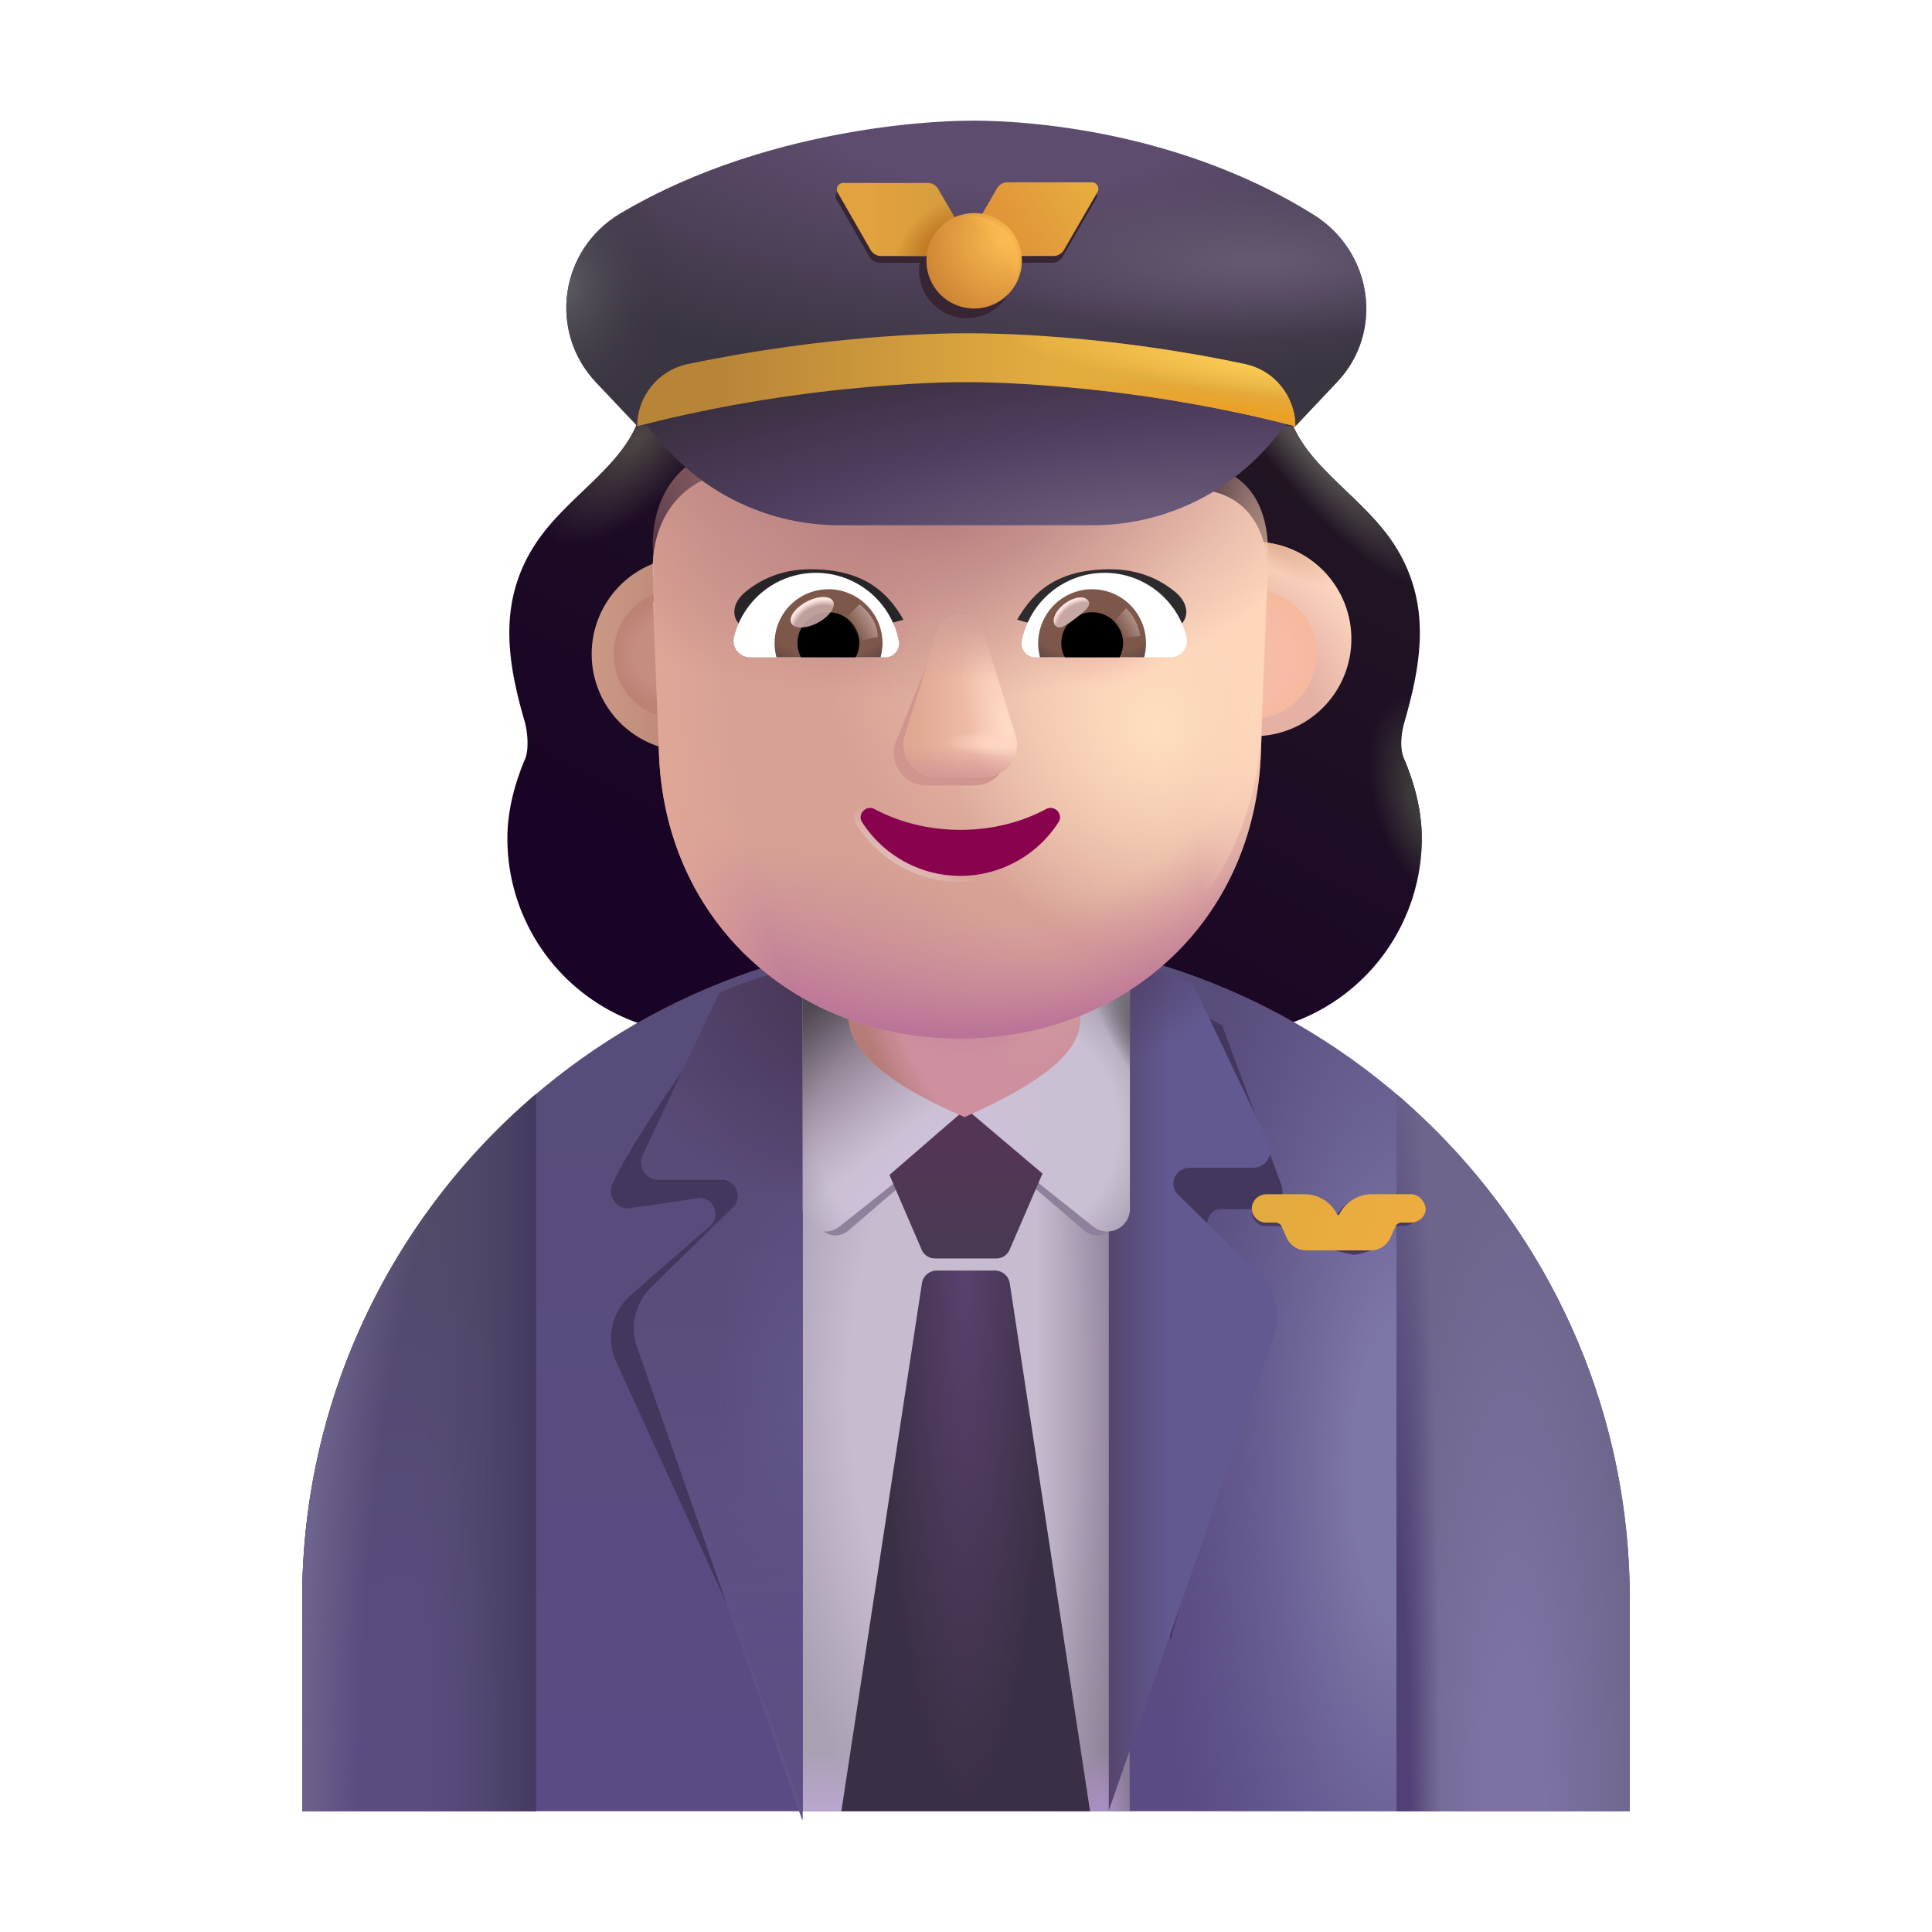
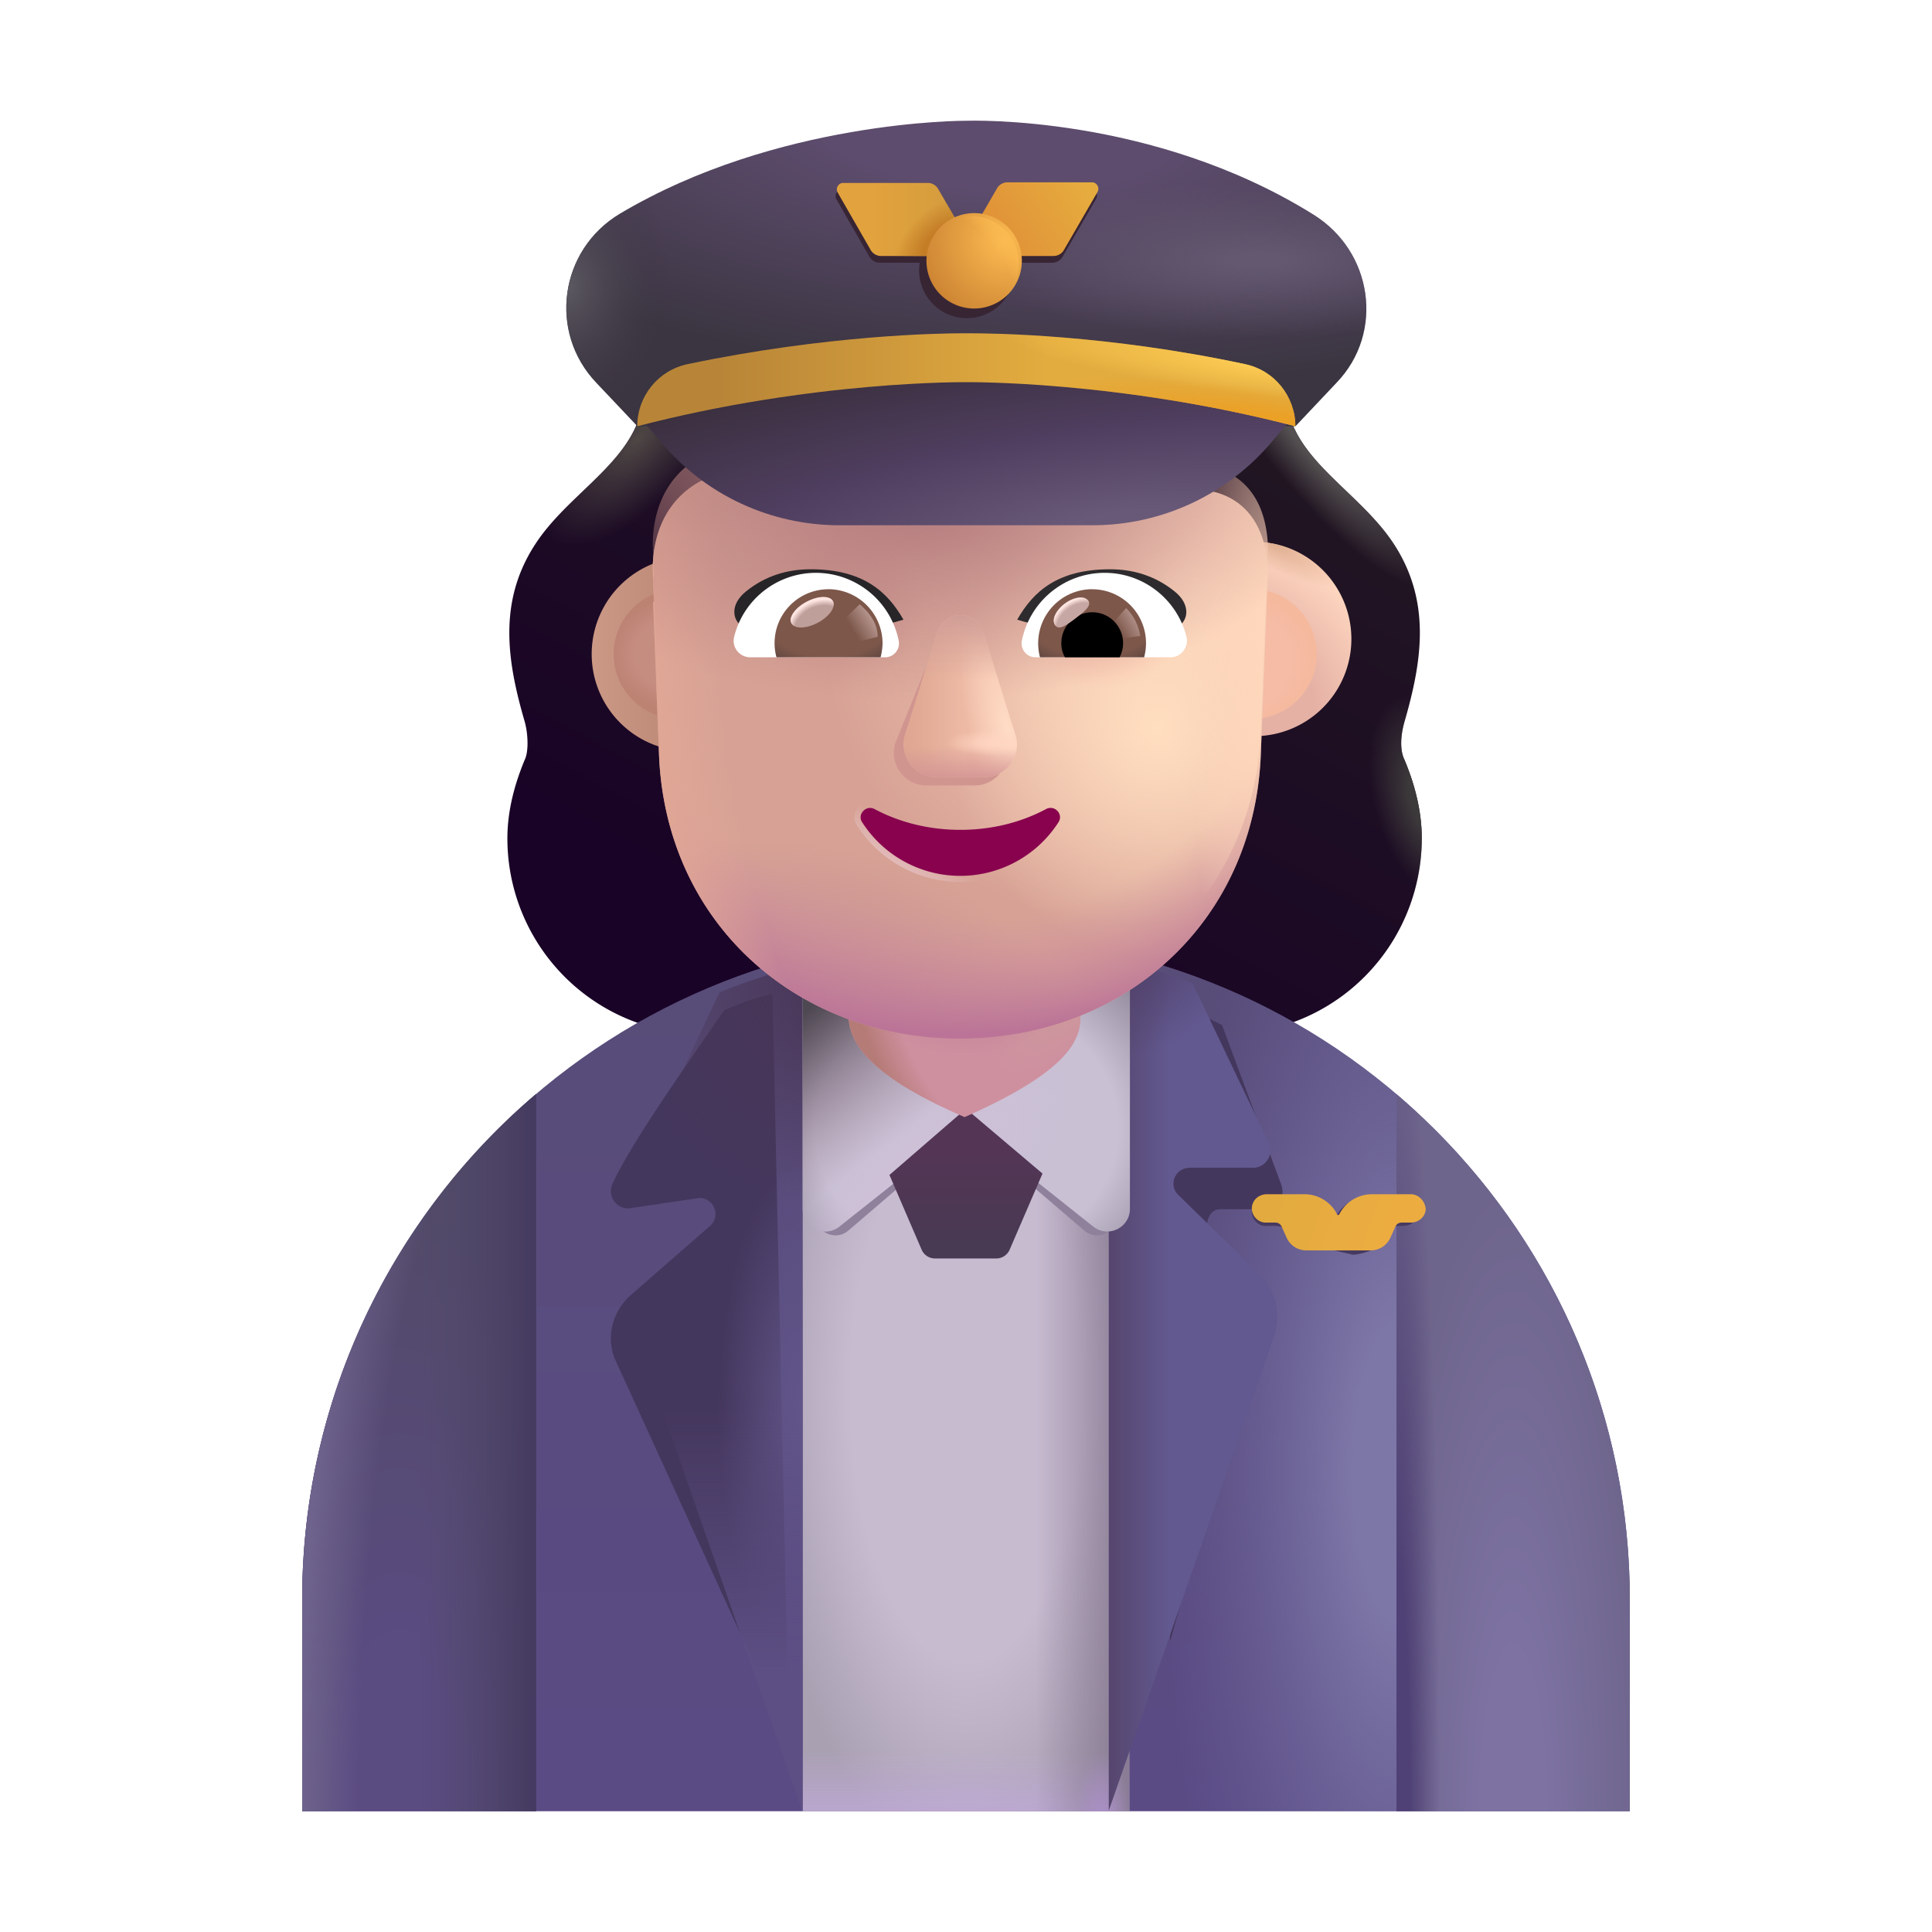
<svg xmlns="http://www.w3.org/2000/svg" fill="none" viewBox="0 0 32 32">
  <g filter="url(#svg-2dba7ba9-fa34-4fea-a834-394cd8698cc0-a)">
    <path fill="url(#svg-bb79c400-e387-478f-b425-0291d9f19179-b)" d="M10.636 6.706h10.68c.092.577.528.993.98 1.425.285.273.577.552.792.882.625.958.461 1.953.176 2.937-.076.264-.072.494 0 .637.133.32.285.785.285 1.295a3.24 3.24 0 0 1-3.246 3.246H11.65a3.24 3.24 0 0 1-3.246-3.246c0-.51.153-.975.286-1.295.071-.143.055-.445 0-.637-.286-.984-.45-1.979.176-2.937.214-.33.506-.609.792-.882.452-.432.888-.848.98-1.425" />
    <path fill="url(#svg-b638a4fa-9a0d-48b0-800a-c6b09d7445ce-c)" d="M10.636 6.706h10.68c.092.577.528.993.98 1.425.285.273.577.552.792.882.625.958.461 1.953.176 2.937-.076.264-.072.494 0 .637.133.32.285.785.285 1.295a3.24 3.24 0 0 1-3.246 3.246H11.65a3.24 3.24 0 0 1-3.246-3.246c0-.51.153-.975.286-1.295.071-.143.055-.445 0-.637-.286-.984-.45-1.979.176-2.937.214-.33.506-.609.792-.882.452-.432.888-.848.98-1.425" />
    <path fill="url(#svg-3ded6bbe-d378-4efb-84b0-321095049694-d)" d="M10.636 6.706h10.68c.092.577.528.993.98 1.425.285.273.577.552.792.882.625.958.461 1.953.176 2.937-.076.264-.072.494 0 .637.133.32.285.785.285 1.295a3.24 3.24 0 0 1-3.246 3.246H11.65a3.24 3.24 0 0 1-3.246-3.246c0-.51.153-.975.286-1.295.071-.143.055-.445 0-.637-.286-.984-.45-1.979.176-2.937.214-.33.506-.609.792-.882.452-.432.888-.848.98-1.425" />
    <path fill="url(#svg-25f1b09f-0385-4d2f-b039-833c14ee8b83-e)" d="M10.636 6.706h10.68c.092.577.528.993.98 1.425.285.273.577.552.792.882.625.958.461 1.953.176 2.937-.076.264-.072.494 0 .637.133.32.285.785.285 1.295a3.24 3.24 0 0 1-3.246 3.246H11.65a3.24 3.24 0 0 1-3.246-3.246c0-.51.153-.975.286-1.295.071-.143.055-.445 0-.637-.286-.984-.45-1.979.176-2.937.214-.33.506-.609.792-.882.452-.432.888-.848.98-1.425" />
  </g>
  <path fill="url(#svg-44fced15-cf01-4ca8-9d07-bb5377a07602-f)" d="M16.005 15.5c-6.07 0-11 4.92-11 11V30h21.99v-3.5c0-6.08-4.92-11-10.99-11" />
  <path fill="url(#svg-903b2f5b-48b3-4ba6-8c59-d6182267974e-g)" d="M16.005 15.5c-6.07 0-11 4.92-11 11V30h21.99v-3.5c0-6.08-4.92-11-10.99-11" />
  <path fill="url(#svg-9c84c445-9a29-463f-b853-1d632f3a29dc-h)" d="M23.13 18.124V30h3.865v-3.5c0-3.357-1.5-6.36-3.865-8.377" />
  <path fill="url(#svg-aac81a8c-bf89-4316-938c-5562edb3e758-i)" d="M23.13 18.124V30h3.865v-3.5c0-3.357-1.5-6.36-3.865-8.377" />
  <path fill="url(#svg-029c3197-97fb-4de4-928a-c37d47c05654-j)" d="M8.88 30V18.12a10.97 10.97 0 0 0-3.875 8.38V30z" />
  <path fill="url(#svg-c601b69f-bf27-47cc-b556-a33b11de2504-k)" d="M8.88 30V18.12a10.97 10.97 0 0 0-3.875 8.38V30z" />
  <path fill="url(#svg-6eb6fe52-f901-477c-a70e-6043665688e3-l)" d="M8.88 30V18.12a10.97 10.97 0 0 0-3.875 8.38V30z" />
  <path fill="url(#svg-d51ec81f-17d4-460a-ac46-74475e63b59b-m)" d="M18.705 16.11h-5.41V30h5.41z" />
  <path fill="url(#svg-61a71e4a-31af-4c68-89a8-178812812214-n)" d="M18.705 16.11h-5.41V30h5.41z" />
  <path fill="url(#svg-a707d6d8-a53c-4286-b3ec-3a003322f74c-o)" d="M18.705 16.11h-5.41V30h5.41z" />
  <path fill="url(#svg-e2424a39-7222-4b07-b746-2aed4ccc8eb3-p)" d="M18.705 16.11h-5.41V30h5.41z" />
  <g filter="url(#svg-d64a2ad0-358d-4e25-a8fe-e42d22d7646f-q)">
    <path fill="#8F809C" d="M16.005 15.348H13.49v4.74c0 .31.334.49.566.29l1.95-1.67 1.948 1.67c.232.2.567.02.567-.29v-4.74z" />
  </g>
-   <path fill="url(#svg-7de41b59-fb5a-4c12-9d3d-f5e47b747958-r)" d="M15.517 21.044a.25.25 0 0 0-.247.212l-1.335 8.745h4.12l-1.33-8.745a.25.25 0 0 0-.247-.212z" />
  <g filter="url(#svg-83f33e02-028d-403e-a42f-abda26bd5aab-s)">
    <path fill="#44375D" d="M12.795 16.462c-.46.117-.364.098-.8.27-.54.784-1.546 2.2-1.85 2.874-.09.19.05.41.26.41l1.18-.174c.24 0 .35.29.19.45l-1.37 1.196c-.26.26-.36.65-.23 1l2.893 6.334z" />
  </g>
  <g filter="url(#svg-159de5e2-ff02-4f65-b518-dc03ca46248e-t)">
-     <path fill="url(#svg-45d5d39d-bfcd-4924-b5f1-5d20b0bcc6b5-u)" d="M13.295 15.837q-.691.176-1.345.435a.2.2 0 0 1-.035.019l-1.27 2.69c-.09.19.05.41.26.41h1.05c.24 0 .35.29.19.45l-1.36 1.33c-.26.26-.36.65-.23 1l2.73 7.82h.01z" />
    <path fill="url(#svg-12709bb4-3cc8-42fc-8bd7-d5b15e99066f-v)" d="M13.295 15.837q-.691.176-1.345.435a.2.2 0 0 1-.035.019l-1.27 2.69c-.09.19.05.41.26.41h1.05c.24 0 .35.29.19.45l-1.36 1.33c-.26.26-.36.65-.23 1l2.73 7.82h.01z" />
    <path fill="url(#svg-d0c3df01-8d62-4527-97ea-01b9c6f35e29-w)" d="M13.295 15.837q-.691.176-1.345.435a.2.2 0 0 1-.035.019l-1.27 2.69c-.09.19.05.41.26.41h1.05c.24 0 .35.29.19.45l-1.36 1.33c-.26.26-.36.65-.23 1l2.73 7.82h.01z" />
  </g>
  <path fill="url(#svg-205925d1-cee2-4617-a716-194ffc120a45-x)" d="M13.295 15.837q-.691.176-1.345.435a.2.2 0 0 1-.035.019l-1.27 2.69c-.09.19.05.41.26.41h1.05c.24 0 .35.29.19.45l-1.36 1.33c-.26.26-.36.65-.23 1l2.73 7.82h.01z" />
  <g filter="url(#svg-ffdcc780-0be3-405c-98c5-898486638d8c-y)">
    <path fill="#44375D" d="m20.055 20.479.444 1.05c.202.26.272.65.178 1.01l-1.295 4.645-.22-10.445.09-.183q.507.173.989.423l.98 2.64c.07.19-.04.41-.202.41h-.816c-.187 0-.28.28-.148.45" />
  </g>
  <g filter="url(#svg-9ad406ef-9350-44cf-a645-0753d2a9e2e2-z)">
    <path fill="url(#svg-d4bd5d71-8967-46a4-89d1-a3b752b7806f-A)" d="m19.865 19.79 1.36 1.33c.26.26.35.65.23 1.01l-2.74 7.86V15.836l.117.032q.653.174 1.272.424l1.261 2.64c.09.19-.05.41-.26.41h-1.05c-.24 0-.36.28-.19.45" />
    <path fill="url(#svg-5df70d23-36dc-4bd8-b6f9-c344c7d81360-B)" d="m19.865 19.79 1.36 1.33c.26.26.35.65.23 1.01l-2.74 7.86V15.836l.117.032q.653.174 1.272.424l1.261 2.64c.09.19-.05.41-.26.41h-1.05c-.24 0-.36.28-.19.45" />
  </g>
  <path fill="url(#svg-7882b962-0dd6-42ce-ba9e-2686a0133007-C)" d="M16.005 15.284h-2.71v4.74c0 .31.36.49.61.29l2.1-1.67 2.1 1.67c.25.2.61.02.61-.29v-4.74z" />
  <path fill="url(#svg-4ef71562-0e0a-40fc-9d3b-f16ce17b654c-D)" d="M16.005 15.284h-2.71v4.74c0 .31.36.49.61.29l2.1-1.67 2.1 1.67c.25.2.61.02.61-.29v-4.74z" />
  <path fill="url(#svg-e1449058-29cd-4716-bd6b-a27e66e9cce4-E)" d="M16.005 15.284h-2.71v4.74c0 .31.36.49.61.29l2.1-1.67 2.1 1.67c.25.2.61.02.61-.29v-4.74z" />
-   <path fill="url(#svg-c42e7dbc-3805-4d7e-bdd8-6f9bf8130d4c-F)" d="M16.005 15.284h-2.71v4.74c0 .31.36.49.61.29l2.1-1.67 2.1 1.67c.25.2.61.02.61-.29v-4.74z" />
  <g filter="url(#svg-1d2e62b2-bf4d-4f65-87f9-2c10f82f7c64-G)">
    <path fill="url(#svg-b3e6d01a-8e4c-4bf1-8924-d7250684d2b4-H)" d="m14.732 19.661 1.267-1.097 1.268 1.074-.546 1.265a.24.24 0 0 1-.216.141h-1.022a.24.24 0 0 1-.216-.141z" />
  </g>
  <path fill="url(#svg-dada1f84-9098-47ce-a07c-35970e0d61ed-I)" d="M15.976 18.503c1.79-.788 1.932-1.316 1.92-1.7v-.99h-3.839v.99c-.013.384.224.97 1.92 1.7" />
  <path fill="url(#svg-4a1ce2fc-5448-44d3-9c46-9eaba679918a-J)" d="M15.976 18.503c1.79-.788 1.932-1.316 1.92-1.7v-.99h-3.839v.99c-.013.384.224.97 1.92 1.7" />
  <path fill="url(#svg-4ccc5fcf-8d87-4569-be97-bd17c2554fd5-K)" d="M15.976 18.503c1.79-.788 1.932-1.316 1.92-1.7v-.99h-3.839v.99c-.013.384.224.97 1.92 1.7" />
  <g filter="url(#svg-ec030567-874f-49ac-9565-c33142c1d5b4-L)">
    <path fill="url(#svg-f226f4b5-8ba2-479d-ab4e-60d104649c7c-M)" d="M11.22 12.443a1.61 1.61 0 1 0 0-3.219 1.61 1.61 0 0 0 0 3.219" />
  </g>
  <g filter="url(#svg-27e6ffc8-4d1c-4ec0-a695-a2dc43937530-N)">
    <path fill="url(#svg-cd505928-e7c3-4183-826c-2dbed575cc89-O)" d="M20.733 12.443a1.61 1.61 0 1 0 0-3.219 1.61 1.61 0 0 0 0 3.219" />
    <path fill="url(#svg-63af8deb-fad1-4e7c-bb78-64e4775f9f40-P)" d="M20.733 12.443a1.61 1.61 0 1 0 0-3.219 1.61 1.61 0 0 0 0 3.219" />
  </g>
  <g filter="url(#svg-d0f9e160-97d5-45f8-ae13-87f0877d6837-Q)">
    <path fill="#F6BCA5" d="M20.733 11.908a1.074 1.074 0 1 0 0-2.149 1.074 1.074 0 0 0 0 2.149" />
    <path fill="url(#svg-3184b552-ed21-4fb2-ae1f-65d4fe6adc47-R)" d="M20.733 11.908a1.074 1.074 0 1 0 0-2.149 1.074 1.074 0 0 0 0 2.149" />
  </g>
  <g filter="url(#svg-c9edc875-bb76-41da-a15b-286415500d8f-S)">
    <path fill="#C58C80" d="M11.24 11.908a1.074 1.074 0 1 0 0-2.149 1.074 1.074 0 0 0 0 2.149" />
    <path fill="url(#svg-fd7a8ede-29e1-42ab-966f-7ebe6787b92e-T)" d="M11.24 11.908a1.074 1.074 0 1 0 0-2.149 1.074 1.074 0 0 0 0 2.149" />
  </g>
  <g filter="url(#svg-b15437f7-595f-4d72-a473-5c2290468309-U)">
    <path fill="url(#svg-77a824aa-ff60-4073-8db7-0edfa93becec-V)" d="M10.818 9.57h.013l-.01-.264-.01-.307c.02-.948.573-1.316.81-1.438l.05-.02.052-.021a2.3 2.3 0 0 0 1.19-1.235l.082-.193a.264.264 0 0 1 .46-.051 3.86 3.86 0 0 0 3.19 1.673h3.22c.18 0 1.082.087 1.136 1.332l-.119 3.073c-.123 2.803-2.312 4.684-4.983 4.684s-4.86-1.881-4.983-4.684z" />
    <path fill="url(#svg-e394c332-958d-42d6-94c9-ffc3bb0bf0d6-W)" d="M10.818 9.57h.013l-.01-.264-.01-.307c.02-.948.573-1.316.81-1.438l.05-.02.052-.021a2.3 2.3 0 0 0 1.19-1.235l.082-.193a.264.264 0 0 1 .46-.051 3.86 3.86 0 0 0 3.19 1.673h3.22c.18 0 1.082.087 1.136 1.332l-.119 3.073c-.123 2.803-2.312 4.684-4.983 4.684s-4.86-1.881-4.983-4.684z" />
    <path fill="url(#svg-7645cfd1-ec81-4c2e-a21c-141adaf4a0f3-X)" d="M10.818 9.57h.013l-.01-.264-.01-.307c.02-.948.573-1.316.81-1.438l.05-.02.052-.021a2.3 2.3 0 0 0 1.19-1.235l.082-.193a.264.264 0 0 1 .46-.051 3.86 3.86 0 0 0 3.19 1.673h3.22c.18 0 1.082.087 1.136 1.332l-.119 3.073c-.123 2.803-2.312 4.684-4.983 4.684s-4.86-1.881-4.983-4.684z" />
    <path fill="url(#svg-5ae6b8fb-a94a-4da9-90bf-0eb06d7214e5-Y)" d="M10.818 9.57h.013l-.01-.264-.01-.307c.02-.948.573-1.316.81-1.438l.05-.02.052-.021a2.3 2.3 0 0 0 1.19-1.235l.082-.193a.264.264 0 0 1 .46-.051 3.86 3.86 0 0 0 3.19 1.673h3.22c.18 0 1.082.087 1.136 1.332l-.119 3.073c-.123 2.803-2.312 4.684-4.983 4.684s-4.86-1.881-4.983-4.684z" />
    <path fill="url(#svg-d4c18d99-3218-4bd5-976e-d3833fad7f68-Z)" d="M10.818 9.57h.013l-.01-.264-.01-.307c.02-.948.573-1.316.81-1.438l.05-.02.052-.021a2.3 2.3 0 0 0 1.19-1.235l.082-.193a.264.264 0 0 1 .46-.051 3.86 3.86 0 0 0 3.19 1.673h3.22c.18 0 1.082.087 1.136 1.332l-.119 3.073c-.123 2.803-2.312 4.684-4.983 4.684s-4.86-1.881-4.983-4.684z" />
    <path fill="url(#svg-26d069a4-046d-4d80-a575-4a1f9cef6b0f-aa)" d="M10.818 9.57h.013l-.01-.264-.01-.307c.02-.948.573-1.316.81-1.438l.05-.02.052-.021a2.3 2.3 0 0 0 1.19-1.235l.082-.193a.264.264 0 0 1 .46-.051 3.86 3.86 0 0 0 3.19 1.673h3.22c.18 0 1.082.087 1.136 1.332l-.119 3.073c-.123 2.803-2.312 4.684-4.983 4.684s-4.86-1.881-4.983-4.684z" />
    <path fill="url(#svg-adb4c42a-347f-4eb7-9064-8840ef0821a4-ab)" d="M10.818 9.57h.013l-.01-.264-.01-.307c.02-.948.573-1.316.81-1.438l.05-.02.052-.021a2.3 2.3 0 0 0 1.19-1.235l.082-.193a.264.264 0 0 1 .46-.051 3.86 3.86 0 0 0 3.19 1.673h3.22c.18 0 1.082.087 1.136 1.332l-.119 3.073c-.123 2.803-2.312 4.684-4.983 4.684s-4.86-1.881-4.983-4.684z" />
  </g>
  <path fill="url(#svg-e94e1f90-d776-475f-84e3-fcf81fac80b0-ac)" d="M10.818 9.57h.013l-.01-.264-.01-.307c.02-.948.573-1.316.81-1.438l.05-.02.052-.021a2.3 2.3 0 0 0 1.19-1.235l.082-.193a.264.264 0 0 1 .46-.051 3.86 3.86 0 0 0 3.19 1.673h3.22c.18 0 1.082.087 1.136 1.332l-.119 3.073c-.123 2.803-2.312 4.684-4.983 4.684s-4.86-1.881-4.983-4.684z" />
  <path fill="url(#svg-4ac50c7a-3572-4dc4-b31d-345a409ec315-ad)" d="M10.818 9.57h.013l-.01-.264-.01-.307c.02-.948.573-1.316.81-1.438l.05-.02.052-.021a2.3 2.3 0 0 0 1.19-1.235l.082-.193a.264.264 0 0 1 .46-.051 3.86 3.86 0 0 0 3.19 1.673h3.22c.18 0 1.082.087 1.136 1.332l-.119 3.073c-.123 2.803-2.312 4.684-4.983 4.684s-4.86-1.881-4.983-4.684z" />
  <path fill="url(#svg-2a9257db-9125-4bd3-be02-4161c05975c5-ae)" d="M10.818 9.57h.013l-.01-.264-.01-.307c.02-.948.573-1.316.81-1.438l.05-.02.052-.021a2.3 2.3 0 0 0 1.19-1.235l.082-.193a.264.264 0 0 1 .46-.051 3.86 3.86 0 0 0 3.19 1.673h3.22c.18 0 1.082.087 1.136 1.332l-.119 3.073c-.123 2.803-2.312 4.684-4.983 4.684s-4.86-1.881-4.983-4.684z" />
  <g filter="url(#svg-02c4d3a9-7aad-4ffc-a3d6-de6fbee3d59d-af)">
    <path fill="#D19590" d="m15.513 10.61-.684 1.7a.54.54 0 0 0 .521.7h.786a.54.54 0 0 0 .521-.7l-.532-1.7c-.113-.376-.493-.376-.612 0" />
  </g>
  <g filter="url(#svg-e0e983b1-b12f-450b-8258-7f706d616c4c-ag)">
    <path fill="url(#svg-2a5ee714-bbd4-425a-a498-740894a9540a-ah)" d="m15.523 10.472-.531 1.7a.54.54 0 0 0 .52.7h.787c.369 0 .629-.355.52-.7l-.531-1.7c-.114-.376-.646-.376-.765 0" />
    <path fill="url(#svg-9f310850-9e74-45b8-a588-85e9a00c02ef-ai)" d="m15.523 10.472-.531 1.7a.54.54 0 0 0 .52.7h.787c.369 0 .629-.355.52-.7l-.531-1.7c-.114-.376-.646-.376-.765 0" />
    <path fill="url(#svg-6af8feae-b4a3-422a-8a46-a2eecd9b91e5-aj)" d="m15.523 10.472-.531 1.7a.54.54 0 0 0 .52.7h.787c.369 0 .629-.355.52-.7l-.531-1.7c-.114-.376-.646-.376-.765 0" />
    <path fill="url(#svg-4b1528c9-1e32-4c90-8cfc-ef70706bef6b-ak)" d="m15.523 10.472-.531 1.7a.54.54 0 0 0 .52.7h.787c.369 0 .629-.355.52-.7l-.531-1.7c-.114-.376-.646-.376-.765 0" />
    <path fill="url(#svg-c0a47e37-4e9c-4f93-b990-99093883b535-al)" d="m15.523 10.472-.531 1.7a.54.54 0 0 0 .52.7h.787c.369 0 .629-.355.52-.7l-.531-1.7c-.114-.376-.646-.376-.765 0" />
    <path fill="url(#svg-994ea6e8-07de-406a-a24e-e88974471537-am)" d="m15.523 10.472-.531 1.7a.54.54 0 0 0 .52.7h.787c.369 0 .629-.355.52-.7l-.531-1.7c-.114-.376-.646-.376-.765 0" />
  </g>
  <g filter="url(#svg-14ff120a-b9ee-4c78-b62c-79946fe030d3-an)">
    <path stroke="url(#svg-782d5626-a68a-4eaa-9688-1ec1f5496fc9-ao)" stroke-width=".2" d="M15.906 13.745c-.521 0-1.01-.125-1.422-.345-.14-.073-.292.09-.203.22a1.932 1.932 0 0 0 3.25 0c.088-.136-.063-.293-.204-.22-.411.22-.896.345-1.421.345Z" />
  </g>
  <path fill="#88024E" d="M15.906 13.745c-.521 0-1.01-.125-1.422-.345-.14-.073-.292.09-.203.22a1.932 1.932 0 0 0 3.25 0c.088-.136-.063-.293-.204-.22-.411.22-.896.345-1.421.345" />
  <g filter="url(#svg-ab76b7a6-e14d-43e7-b619-e5555922fdc1-ap)">
    <path fill="#2D2B2E" d="M17.048 10.264c.265-.466.669-.835 1.537-.835.38 0 .747.105 1.073.369.269.217.233.495.024.599l-.556.317c-.652-.21-1.372-.239-2.078-.45" />
  </g>
  <g filter="url(#svg-fb2de197-1a4a-478c-a5b8-a0e1d0bae785-aq)">
    <path fill="#272528" d="M14.764 10.264c-.266-.466-.67-.835-1.538-.835-.38 0-.747.105-1.073.369-.268.217-.232.495-.024.599l.556.317c.652-.21 1.372-.239 2.079-.45" />
  </g>
  <path fill="#fff" d="M18.297 9.488c.653 0 1.204.45 1.354 1.058a.274.274 0 0 1-.267.341h-2.231a.23.23 0 0 1-.228-.272c.126-.64.69-1.127 1.372-1.127" />
  <path fill="url(#svg-7c687dc0-d067-4d1d-a3ba-ab1a3c5d2706-ar)" d="M18.09 9.76a.892.892 0 0 1 .86 1.127h-1.724a.896.896 0 0 1 .864-1.128" />
  <path fill="#000" d="M17.579 10.652a.51.51 0 0 1 .51-.511.51.51 0 0 1 .455.746h-.905a.46.46 0 0 1-.06-.235" />
  <g filter="url(#svg-df599d42-abf7-4918-a1a8-086e5923260c-as)">
    <path fill="#C7A7A3" d="M18.024 9.948c.064.085-.07.189-.22.302-.151.113-.264.192-.327.107-.064-.085.007-.245.158-.358s.325-.136.39-.05" />
    <path fill="url(#svg-7956996a-62a0-4410-b2ee-a8fac6c05955-at)" d="M18.024 9.948c.064.085-.07.189-.22.302-.151.113-.264.192-.327.107-.064-.085.007-.245.158-.358s.325-.136.39-.05" />
  </g>
  <g filter="url(#svg-f6a31898-bbd1-4fe1-aa69-02d91393b055-au)">
    <path fill="url(#svg-326e04d4-ba4a-4232-8194-ec9299dc0b8b-av)" d="M18.885 10.534a.84.84 0 0 0-.232-.462l-.26.285.118.228z" />
  </g>
  <path fill="#fff" d="M13.515 9.488c-.654 0-1.205.45-1.355 1.058-.045.175.089.341.267.341h2.232a.23.23 0 0 0 .227-.272 1.4 1.4 0 0 0-1.371-1.127" />
  <path fill="url(#svg-6c4ec0f4-5358-4106-a650-36f07f7b0bd3-aw)" d="M13.721 9.76a.892.892 0 0 0-.86 1.127h1.724a1 1 0 0 0 .033-.235.9.9 0 0 0-.897-.893" />
-   <path fill="#000" d="M14.233 10.652a.51.51 0 0 0-.511-.511.51.51 0 0 0-.455.746h.905a.5.5 0 0 0 .06-.235" />
  <g filter="url(#svg-dc886628-18b8-400a-803a-56cd14dff5b9-ax)">
    <path fill="url(#svg-0e5d2eaa-597e-46f9-9cf4-050bf46ae555-ay)" d="M14.537 10.547c0-.289-.235-.48-.298-.539l-.289.28.178.36z" />
  </g>
  <g filter="url(#svg-7252d2a7-0727-48c8-b7ed-e6b2866bb751-az)" transform="rotate(-27.914 13.452 10.14)">
    <ellipse cx="13.452" cy="10.141" fill="#C7A7A3" fill-opacity=".9" rx=".39" ry=".197" />
    <ellipse cx="13.452" cy="10.141" fill="url(#svg-d6ceef34-a0be-490e-87fb-9d17529c5d3a-aA)" rx=".39" ry=".197" />
  </g>
  <g filter="url(#svg-97f234e0-5647-4113-93af-65fbcb4c38bf-aB)">
    <path fill="#473A60" d="M23.247 19.836h-.611c-.22 0-.42.13-.516.329-.01.02-.038.02-.038 0a.57.57 0 0 0-.516-.33h-.592c-.124 0-.23.09-.239.22-.01.13.096.25.22.25h.152c.18 0 .18.079.213.149.057.12.172.2.306.2h.238l.54.128c.133 0 .46-.099.518-.219l.086-.199c.02-.04.057-.06.096-.06h.143c.124 0 .229-.09.238-.219-.01-.14-.114-.25-.238-.25" />
  </g>
  <g filter="url(#svg-5c5f24a2-d947-4b66-a85b-62b9357be8d7-aC)">
    <path fill="url(#svg-d03a74dd-17a9-44a7-a7fa-e686c0b6592c-aD)" d="M23.365 19.78h-.64c-.23 0-.44.13-.54.33-.01.02-.04.02-.04 0-.1-.2-.31-.33-.54-.33h-.62c-.13 0-.24.09-.25.22s.1.25.23.25h.16c.04 0 .08.02.1.06l.09.2c.06.12.18.2.32.2h1.07c.14 0 .26-.08.32-.2l.09-.2a.11.11 0 0 1 .1-.06h.15c.13 0 .24-.09.25-.22-.01-.14-.12-.25-.25-.25" />
  </g>
  <path fill="url(#svg-85aecc75-30ec-42d6-a1d6-d4397ee87514-aE)" d="M21.747 3.55c-2.66-1.66-5.7-1.55-5.74-1.55s-3.14-.01-5.74 1.54c-1 .6-1.19 1.96-.39 2.8l.68.72h10.9l.68-.72c.8-.83.6-2.18-.39-2.79" />
  <path fill="url(#svg-62f67045-c9f6-4345-814f-e07a0ea57524-aF)" d="M21.747 3.55c-2.66-1.66-5.7-1.55-5.74-1.55s-3.14-.01-5.74 1.54c-1 .6-1.19 1.96-.39 2.8l.68.72h10.9l.68-.72c.8-.83.6-2.18-.39-2.79" />
  <path fill="url(#svg-79d16bf7-c86c-42bc-a3f8-a813a0975d1e-aG)" d="M21.747 3.55c-2.66-1.66-5.7-1.55-5.74-1.55s-3.14-.01-5.74 1.54c-1 .6-1.19 1.96-.39 2.8l.68.72h10.9l.68-.72c.8-.83.6-2.18-.39-2.79" />
  <g filter="url(#svg-4b89f4de-403d-4923-a420-01e9f94efc60-aH)">
    <path fill="url(#svg-6ad96ec2-0658-425c-9d0c-937c5fb861a0-aI)" d="M16.005 6.33s-2.53-.03-5.45.73l.4.47c.73.87 1.81 1.37 2.95 1.37h4.19c1.14 0 2.22-.5 2.96-1.37l.4-.47c-2.92-.76-5.45-.73-5.45-.73" />
  </g>
  <path fill="url(#svg-9b1b5869-5d6b-4321-a45e-2f3076ab156a-aJ)" d="M15.955 5.52h.1c.39 0 2.27.02 4.56.51.49.1.84.53.84 1.03-2.92-.76-5.45-.73-5.45-.73s-2.53-.03-5.45.73c0-.5.35-.93.84-1.03 2.29-.48 4.16-.51 4.56-.51" />
  <path fill="url(#svg-78f1ae49-1c04-450c-ae8c-a85fc166ad5d-aK)" d="M15.955 5.52h.1c.39 0 2.27.02 4.56.51.49.1.84.53.84 1.03-2.92-.76-5.45-.73-5.45-.73s-2.53-.03-5.45.73c0-.5.35-.93.84-1.03 2.29-.48 4.16-.51 4.56-.51" />
  <path fill="url(#svg-70c24af6-6bb7-4985-9ae7-8a4f2cff9e10-aL)" d="M15.955 5.52h.1c.39 0 2.27.02 4.56.51.49.1.84.53.84 1.03-2.92-.76-5.45-.73-5.45-.73s-2.53-.03-5.45.73c0-.5.35-.93.84-1.03 2.29-.48 4.16-.51 4.56-.51" />
  <g filter="url(#svg-09a1d399-960b-4a94-a926-1ec36884c75b-aM)">
    <path fill="#382534" d="M16.793 4.352h.633a.2.2 0 0 0 .18-.11l.55-.95c.04-.07-.01-.16-.09-.16h-1.4a.2.2 0 0 0-.18.11l-.275.475a.8.8 0 0 0-.415.005l-.272-.47a.2.2 0 0 0-.18-.11h-1.4c-.08 0-.13.09-.09.16l.54.94c.04.07.1.11.18.11h.66a.79.79 0 1 0 1.559 0" />
  </g>
  <g filter="url(#svg-e461e3bf-0d38-4155-a9aa-5f9aae889106-aN)">
    <path fill="url(#svg-c5fd5c96-7f47-4b58-b628-85a8bc8546d1-aO)" d="M16.045 4.24h-1.4a.2.2 0 0 1-.18-.11l-.54-.94c-.04-.07.01-.16.09-.16h1.4a.2.2 0 0 1 .18.11l.55.95c.03.06-.02.15-.1.15" />
    <path fill="url(#svg-264c627b-c7d3-48da-8dff-39ccddfec158-aP)" d="M16.045 4.24h-1.4a.2.2 0 0 1-.18-.11l-.54-.94c-.04-.07.01-.16.09-.16h1.4a.2.2 0 0 1 .18.11l.55.95c.03.06-.02.15-.1.15" />
  </g>
  <g filter="url(#svg-1c6c1a6e-634c-43f6-945a-f139dba35026-aQ)">
    <path fill="url(#svg-d3eedddb-16da-4964-8a18-4a114f801c5d-aR)" d="M16.098 4.24h1.4a.2.2 0 0 0 .18-.11l.55-.95c.04-.07-.01-.16-.09-.16h-1.4a.2.2 0 0 0-.18.11l-.55.95c-.04.07.01.16.09.16" />
  </g>
  <g filter="url(#svg-5c03c926-80dc-474e-a010-45538183536f-aS)">
    <path fill="url(#svg-81ac1d8b-a4fb-4ad2-ad21-bbf711038f4f-aT)" d="M16.085 5.16a.79.79 0 1 0 0-1.58.79.79 0 0 0 0 1.58" />
  </g>
  <path fill="url(#svg-c5c845ba-7ebc-4786-a4a3-b28aac31035f-aU)" d="M16.085 5.16a.79.79 0 1 0 0-1.58.79.79 0 0 0 0 1.58" />
  <defs>
    <radialGradient id="svg-b638a4fa-9a0d-48b0-800a-c6b09d7445ce-c" cx="0" cy="0" r="1" gradientTransform="matrix(-1.492 1.638 -.751 -.684 10.563 7.261)" gradientUnits="userSpaceOnUse">
      <stop stop-color="#4E4745" />
      <stop offset="1" stop-color="#4E4745" stop-opacity="0" />
    </radialGradient>
    <radialGradient id="svg-3ded6bbe-d378-4efb-84b0-321095049694-d" cx="0" cy="0" r="1" gradientTransform="matrix(2.008 2.547 -.667 .526 21.693 7.115)" gradientUnits="userSpaceOnUse">
      <stop offset=".322" stop-color="#545051" />
      <stop offset="1" stop-color="#545051" stop-opacity="0" />
    </radialGradient>
    <radialGradient id="svg-25f1b09f-0385-4d2f-b039-833c14ee8b83-e" cx="0" cy="0" r="1" gradientTransform="matrix(.469 1.688 -.868 .241 23.656 13.233)" gradientUnits="userSpaceOnUse">
      <stop offset=".31" stop-color="#3D3A3B" />
      <stop offset="1" stop-color="#3D3A3B" stop-opacity="0" />
    </radialGradient>
    <radialGradient id="svg-903b2f5b-48b3-4ba6-8c59-d6182267974e-g" cx="0" cy="0" r="1" gradientTransform="matrix(-4.031 0 0 -12.229 23.224 24.403)" gradientUnits="userSpaceOnUse">
      <stop offset=".202" stop-color="#7D77A7" />
      <stop offset="1" stop-color="#6B629A" stop-opacity="0" />
    </radialGradient>
    <radialGradient id="svg-9c84c445-9a29-463f-b853-1d632f3a29dc-h" cx="0" cy="0" r="1" gradientTransform="matrix(0 -10.492 2.163 0 25.063 30)" gradientUnits="userSpaceOnUse">
      <stop offset=".24" stop-color="#7D72A2" />
      <stop offset="1" stop-color="#6E658C" />
    </radialGradient>
    <radialGradient id="svg-aac81a8c-bf89-4316-938c-5562edb3e758-i" cx="0" cy="0" r="1" gradientTransform="matrix(0 -13.69 .719 0 23.13 30)" gradientUnits="userSpaceOnUse">
      <stop offset=".304" stop-color="#4F4175" />
      <stop offset="1" stop-color="#514476" stop-opacity="0" />
    </radialGradient>
    <radialGradient id="svg-029c3197-97fb-4de4-928a-c37d47c05654-j" cx="0" cy="0" r="1" gradientTransform="matrix(0 -9.947 4.235 0 6.615 30)" gradientUnits="userSpaceOnUse">
      <stop offset=".26" stop-color="#5A4B81" />
      <stop offset="1" stop-color="#524A68" />
    </radialGradient>
    <radialGradient id="svg-6eb6fe52-f901-477c-a70e-6043665688e3-l" cx="0" cy="0" r="1" gradientTransform="matrix(-3.703 0 0 -15.694 8.708 29.637)" gradientUnits="userSpaceOnUse">
      <stop offset=".741" stop-color="#6E638C" stop-opacity="0" />
      <stop offset="1" stop-color="#6E638C" />
    </radialGradient>
    <radialGradient id="svg-d51ec81f-17d4-460a-ac46-74475e63b59b-m" cx="0" cy="0" r="1" gradientTransform="matrix(0 7.91 -3.401 0 16 23.056)" gradientUnits="userSpaceOnUse">
      <stop offset=".563" stop-color="#C7BBD0" />
      <stop offset="1" stop-color="#A9A0B2" />
    </radialGradient>
    <radialGradient id="svg-e2424a39-7222-4b07-b746-2aed4ccc8eb3-p" cx="0" cy="0" r="1" gradientTransform="matrix(0 -1.188 .463 0 18.255 30.216)" gradientUnits="userSpaceOnUse">
      <stop stop-color="#AD91CA" />
      <stop offset="1" stop-color="#AD91CA" stop-opacity="0" />
    </radialGradient>
    <radialGradient id="svg-7de41b59-fb5a-4c12-9d3d-f5e47b747958-r" cx="0" cy="0" r="1" gradientTransform="matrix(0 9.703 -1.553 0 15.991 21.044)" gradientUnits="userSpaceOnUse">
      <stop offset=".006" stop-color="#59416C" />
      <stop offset=".907" stop-color="#3A3045" />
    </radialGradient>
    <radialGradient id="svg-12709bb4-3cc8-42fc-8bd7-d5b15e99066f-v" cx="0" cy="0" r="1" gradientTransform="rotate(122.782 2.494 11.9)scale(3.605 4.046)" gradientUnits="userSpaceOnUse">
      <stop stop-color="#483555" />
      <stop offset="1" stop-color="#483555" stop-opacity="0" />
    </radialGradient>
    <radialGradient id="svg-d0c3df01-8d62-4527-97ea-01b9c6f35e29-w" cx="0" cy="0" r="1" gradientTransform="matrix(0 4.086 -1.398 0 13.295 23.22)" gradientUnits="userSpaceOnUse">
      <stop stop-color="#615589" />
      <stop offset="1" stop-color="#615589" stop-opacity="0" />
    </radialGradient>
    <radialGradient id="svg-5df70d23-36dc-4bd8-b6f9-c344c7d81360-B" cx="0" cy="0" r="1" gradientTransform="matrix(.812 1.38 -1.689 .995 19.036 15.867)" gradientUnits="userSpaceOnUse">
      <stop stop-color="#504069" />
      <stop offset="1" stop-color="#504069" stop-opacity="0" />
    </radialGradient>
    <radialGradient id="svg-7882b962-0dd6-42ce-ba9e-2686a0133007-C" cx="0" cy="0" r="1" gradientTransform="matrix(0 4.156 -4.851 0 16.005 18.69)" gradientUnits="userSpaceOnUse">
      <stop offset=".519" stop-color="#C9C0D4" />
      <stop offset="1" stop-color="#6D6675" />
    </radialGradient>
    <radialGradient id="svg-4ef71562-0e0a-40fc-9d3b-f16ce17b654c-D" cx="0" cy="0" r="1" gradientTransform="matrix(-1 -.969 2.19 -2.26 15.24 19.685)" gradientUnits="userSpaceOnUse">
      <stop stop-color="#D0C1D9" />
      <stop offset="1" stop-color="#D0C1D9" stop-opacity="0" />
    </radialGradient>
    <radialGradient id="svg-c42e7dbc-3805-4d7e-bdd8-6f9bf8130d4c-F" cx="0" cy="0" r="1" gradientTransform="matrix(1.188 1.609 -.562 .415 19.375 17.468)" gradientUnits="userSpaceOnUse">
      <stop offset=".482" stop-color="#69646E" />
      <stop offset="1" stop-color="#69646E" stop-opacity="0" />
    </radialGradient>
    <radialGradient id="svg-dada1f84-9098-47ce-a07c-35970e0d61ed-I" cx="0" cy="0" r="1" gradientTransform="rotate(89.999 -.228 16.205)scale(1.62 2.564)" gradientUnits="userSpaceOnUse">
      <stop stop-color="#C07D97" />
      <stop offset=".65" stop-color="#CE909F" />
    </radialGradient>
    <radialGradient id="svg-4a1ce2fc-5448-44d3-9c46-9eaba679918a-J" cx="0" cy="0" r="1" gradientTransform="matrix(-2.684 1.459 -1.93 -3.551 17.39 16.51)" gradientUnits="userSpaceOnUse">
      <stop offset=".807" stop-color="#B57B77" stop-opacity="0" />
      <stop offset="1" stop-color="#B57B77" />
    </radialGradient>
    <radialGradient id="svg-4ccc5fcf-8d87-4569-be97-bd17c2554fd5-K" cx="0" cy="0" r="1" gradientTransform="rotate(135.556 5.732 11.804)scale(2.125 .694)" gradientUnits="userSpaceOnUse">
      <stop stop-color="#CC9C9B" />
      <stop offset="1" stop-color="#CC9C9B" stop-opacity="0" />
    </radialGradient>
    <radialGradient id="svg-cd505928-e7c3-4183-826c-2dbed575cc89-O" cx="0" cy="0" r="1" gradientTransform="rotate(-48.104 23.437 -16.965)scale(2.736 3.34)" gradientUnits="userSpaceOnUse">
      <stop offset=".444" stop-color="#E5B1A5" />
      <stop offset=".944" stop-color="#FFD8C1" />
    </radialGradient>
    <radialGradient id="svg-63af8deb-fad1-4e7c-bb78-64e4775f9f40-P" cx="0" cy="0" r="1" gradientTransform="matrix(1.316 .738 -.208 .372 20.976 9.152)" gradientUnits="userSpaceOnUse">
      <stop stop-color="#DBA98B" />
      <stop offset="1" stop-color="#DBA98B" stop-opacity="0" />
    </radialGradient>
    <radialGradient id="svg-3184b552-ed21-4fb2-ae1f-65d4fe6adc47-R" cx="0" cy="0" r="1" gradientTransform="matrix(1.51 -.112 .088 1.18 20.297 10.946)" gradientUnits="userSpaceOnUse">
      <stop offset=".719" stop-color="#F4B89E" stop-opacity="0" />
      <stop offset="1" stop-color="#F5B99D" />
    </radialGradient>
    <radialGradient id="svg-fd7a8ede-29e1-42ab-966f-7ebe6787b92e-T" cx="0" cy="0" r="1" gradientTransform="matrix(-1.207 0 0 -.952 11.305 10.834)" gradientUnits="userSpaceOnUse">
      <stop offset=".667" stop-color="#BC8272" stop-opacity="0" />
      <stop offset="1" stop-color="#BC8272" />
    </radialGradient>
    <radialGradient id="svg-77a824aa-ff60-4073-8db7-0edfa93becec-V" cx="0" cy="0" r="1" gradientTransform="rotate(148.465 8.609 7.392)scale(8.066 6.833)" gradientUnits="userSpaceOnUse">
      <stop stop-color="#FFD7BF" />
      <stop offset=".798" stop-color="#D7A295" />
    </radialGradient>
    <radialGradient id="svg-e394c332-958d-42d6-94c9-ffc3bb0bf0d6-W" cx="0" cy="0" r="1" gradientTransform="matrix(-3.461 .451 -.498 -3.821 19.157 11.658)" gradientUnits="userSpaceOnUse">
      <stop stop-color="#FFDEBF" />
      <stop offset="1" stop-color="#FFDEBF" stop-opacity="0" />
    </radialGradient>
    <radialGradient id="svg-7645cfd1-ec81-4c2e-a21c-141adaf4a0f3-X" cx="0" cy="0" r="1" gradientTransform="rotate(-70.959 19.127 -.676)scale(4.007 5.085)" gradientUnits="userSpaceOnUse">
      <stop stop-color="#B87C92" />
      <stop offset="1" stop-color="#B87C92" stop-opacity="0" />
    </radialGradient>
    <radialGradient id="svg-5ae6b8fb-a94a-4da9-90bf-0eb06d7214e5-Y" cx="0" cy="0" r="1" gradientTransform="matrix(0 6.725 -7.784 0 15.906 10.079)" gradientUnits="userSpaceOnUse">
      <stop offset=".7" stop-color="#D294A1" stop-opacity="0" />
      <stop offset=".988" stop-color="#BB7497" />
    </radialGradient>
    <radialGradient id="svg-d4c18d99-3218-4bd5-976e-d3833fad7f68-Z" cx="0" cy="0" r="1" gradientTransform="rotate(168.897 8.273 6.874)scale(7.037 12.116)" gradientUnits="userSpaceOnUse">
      <stop offset=".795" stop-color="#E2A895" stop-opacity="0" />
      <stop offset="1" stop-color="#E2A895" />
    </radialGradient>
    <radialGradient id="svg-26d069a4-046d-4d80-a575-4a1f9cef6b0f-aa" cx="0" cy="0" r="1" gradientTransform="matrix(0 -1.151 1.412 0 18.207 9.877)" gradientUnits="userSpaceOnUse">
      <stop stop-color="#F6BAA9" />
      <stop offset="1" stop-color="#F6BAA9" stop-opacity="0" />
    </radialGradient>
    <radialGradient id="svg-adb4c42a-347f-4eb7-9064-8840ef0821a4-ab" cx="0" cy="0" r="1" gradientTransform="matrix(0 -1.313 1.504 0 13.83 9.649)" gradientUnits="userSpaceOnUse">
      <stop stop-color="#D09790" />
      <stop offset="1" stop-color="#D09790" stop-opacity="0" />
    </radialGradient>
    <radialGradient id="svg-e94e1f90-d776-475f-84e3-fcf81fac80b0-ac" cx="0" cy="0" r="1" gradientTransform="matrix(-1.285 0 0 -6.446 21.001 11.365)" gradientUnits="userSpaceOnUse">
      <stop stop-color="#FFD8BC" />
      <stop offset="1" stop-color="#FFD8BC" stop-opacity="0" />
    </radialGradient>
    <radialGradient id="svg-4ac50c7a-3572-4dc4-b31d-345a409ec315-ad" cx="0" cy="0" r="1" gradientTransform="matrix(1.312 4 -6.968 2.287 13.72 4.298)" gradientUnits="userSpaceOnUse">
      <stop stop-color="#A47463" />
      <stop offset="1" stop-color="#A47463" stop-opacity="0" />
    </radialGradient>
    <radialGradient id="svg-2a9257db-9125-4bd3-be02-4161c05975c5-ae" cx="0" cy="0" r="1" gradientTransform="matrix(0 3.371 -6.743 0 15.143 8.267)" gradientUnits="userSpaceOnUse">
      <stop offset=".138" stop-color="#B98282" />
      <stop offset="1" stop-color="#B98282" stop-opacity="0" />
    </radialGradient>
    <radialGradient id="svg-9f310850-9e74-45b8-a588-85e9a00c02ef-ai" cx="0" cy="0" r="1" gradientTransform="rotate(-102.564 13.192 -.644)scale(2.094 .645)" gradientUnits="userSpaceOnUse">
      <stop offset=".017" stop-color="#FFDCC5" />
      <stop offset="1" stop-color="#FFDCC5" stop-opacity="0" />
    </radialGradient>
    <radialGradient id="svg-c0a47e37-4e9c-4f93-b990-99093883b535-al" cx="0" cy="0" r="1" gradientTransform="matrix(-.779 0 0 -.218 16.45 12.303)" gradientUnits="userSpaceOnUse">
      <stop stop-color="#FFD6C2" />
      <stop offset="1" stop-color="#FFD6C2" stop-opacity="0" />
    </radialGradient>
    <radialGradient id="svg-7c687dc0-d067-4d1d-a3ba-ab1a3c5d2706-ar" cx="0" cy="0" r="1" gradientTransform="matrix(0 .811 -1.29 0 18.088 10.236)" gradientUnits="userSpaceOnUse">
      <stop offset=".802" stop-color="#7D574A" />
      <stop offset="1" stop-color="#694B43" />
      <stop offset="1" stop-color="#804D49" />
      <stop offset="1" stop-color="#664944" />
    </radialGradient>
    <radialGradient id="svg-7956996a-62a0-4410-b2ee-a8fac6c05955-at" cx="0" cy="0" r="1" gradientTransform="matrix(-.232 -.299 .411 -.319 17.86 10.32)" gradientUnits="userSpaceOnUse">
      <stop offset=".766" stop-color="#FFE6E2" stop-opacity="0" />
      <stop offset=".966" stop-color="#FFE6E2" />
    </radialGradient>
    <radialGradient id="svg-6c4ec0f4-5358-4106-a650-36f07f7b0bd3-aw" cx="0" cy="0" r="1" gradientTransform="matrix(0 .811 -1.29 0 13.723 10.236)" gradientUnits="userSpaceOnUse">
      <stop offset=".802" stop-color="#7D574A" />
      <stop offset="1" stop-color="#694B43" />
      <stop offset="1" stop-color="#804D49" />
      <stop offset="1" stop-color="#664944" />
    </radialGradient>
    <radialGradient id="svg-d6ceef34-a0be-490e-87fb-9d17529c5d3a-aA" cx="0" cy="0" r="1" gradientTransform="rotate(-90.897 11.865 -1.386)scale(.494 .594)" gradientUnits="userSpaceOnUse">
      <stop offset=".766" stop-color="#FFE6E2" stop-opacity="0" />
      <stop offset=".966" stop-color="#FFE6E2" />
    </radialGradient>
    <radialGradient id="svg-85aecc75-30ec-42d6-a1d6-d4397ee87514-aE" cx="0" cy="0" r="1" gradientTransform="rotate(94.177 7.313 8.662)scale(4.291 11.502)" gradientUnits="userSpaceOnUse">
      <stop offset=".267" stop-color="#5D4C6D" />
      <stop offset="1" stop-color="#3B3541" />
    </radialGradient>
    <radialGradient id="svg-62f67045-c9f6-4345-814f-e07a0ea57524-aF" cx="0" cy="0" r="1" gradientTransform="matrix(-4.625 0 0 -1.292 20.798 4.31)" gradientUnits="userSpaceOnUse">
      <stop offset=".078" stop-color="#635870" />
      <stop offset="1" stop-color="#635870" stop-opacity="0" />
    </radialGradient>
    <radialGradient id="svg-79d16bf7-c86c-42bc-a3f8-a813a0975d1e-aG" cx="0" cy="0" r="1" gradientTransform="matrix(1.751 0 0 2.319 9.38 4.747)" gradientUnits="userSpaceOnUse">
      <stop stop-color="#5D5A62" />
      <stop offset="1" stop-color="#3A3340" stop-opacity="0" />
    </radialGradient>
    <radialGradient id="svg-6ad96ec2-0658-425c-9d0c-937c5fb861a0-aI" cx="0" cy="0" r="1" gradientTransform="rotate(-96.626 13.263 -3.831)scale(3.521 14.642)" gradientUnits="userSpaceOnUse">
      <stop offset=".064" stop-color="#695978" />
      <stop offset=".47" stop-color="#4F3E5F" />
      <stop offset="1" stop-color="#362C38" />
    </radialGradient>
    <radialGradient id="svg-78f1ae49-1c04-450c-ae8c-a85fc166ad5d-aK" cx="0" cy="0" r="1" gradientTransform="matrix(-4.438 -.539 .065 -.539 21.099 6.06)" gradientUnits="userSpaceOnUse">
      <stop stop-color="#FFCF55" />
      <stop offset="1" stop-color="#FFCF55" stop-opacity="0" />
    </radialGradient>
    <radialGradient id="svg-70c24af6-6bb7-4985-9ae7-8a4f2cff9e10-aL" cx="0" cy="0" r="1" gradientTransform="matrix(-3.906 -.595 .09 -.592 21.099 7.06)" gradientUnits="userSpaceOnUse">
      <stop offset=".278" stop-color="#EBA026" />
      <stop offset="1" stop-color="#EBA026" stop-opacity="0" />
    </radialGradient>
    <radialGradient id="svg-264c627b-c7d3-48da-8dff-39ccddfec158-aP" cx="0" cy="0" r="1" gradientTransform="rotate(-135 8.675 -1.206)scale(.622 .978)" gradientUnits="userSpaceOnUse">
      <stop offset=".382" stop-color="#C47C25" />
      <stop offset="1" stop-color="#C47C25" stop-opacity="0" />
    </radialGradient>
    <radialGradient id="svg-81ac1d8b-a4fb-4ad2-ad21-bbf711038f4f-aT" cx="0" cy="0" r="1" gradientTransform="matrix(-.938 .969 -1.005 -.972 16.583 4.044)" gradientUnits="userSpaceOnUse">
      <stop stop-color="#FCBB51" />
      <stop offset="1" stop-color="#CE8634" />
    </radialGradient>
    <radialGradient id="svg-c5c845ba-7ebc-4786-a4a3-b28aac31035f-aU" cx="0" cy="0" r="1" gradientTransform="matrix(.875 -.656 1.11 1.48 15.88 4.544)" gradientUnits="userSpaceOnUse">
      <stop offset=".671" stop-color="#FCBB51" stop-opacity="0" />
      <stop offset="1" stop-color="#FCBB51" />
    </radialGradient>
    <filter id="svg-2dba7ba9-fa34-4fea-a834-394cd8698cc0-a" width="15.646" height="10.422" x="8.153" y="6.706" color-interpolation-filters="sRGB" filterUnits="userSpaceOnUse">
      <feFlood flood-opacity="0" result="BackgroundImageFix" />
      <feBlend in="SourceGraphic" in2="BackgroundImageFix" result="shape" />
      <feColorMatrix in="SourceAlpha" result="hardAlpha" values="0 0 0 0 0 0 0 0 0 0 0 0 0 0 0 0 0 0 127 0" />
      <feOffset dx=".25" />
      <feGaussianBlur stdDeviation=".25" />
      <feComposite in2="hardAlpha" k2="-1" k3="1" operator="arithmetic" />
      <feColorMatrix values="0 0 0 0 0.255 0 0 0 0 0.22 0 0 0 0 0.212 0 0 0 1 0" />
      <feBlend in2="shape" result="effect1_innerShadow_4002_2471" />
      <feColorMatrix in="SourceAlpha" result="hardAlpha" values="0 0 0 0 0 0 0 0 0 0 0 0 0 0 0 0 0 0 127 0" />
      <feOffset dx="-.25" />
      <feGaussianBlur stdDeviation=".25" />
      <feComposite in2="hardAlpha" k2="-1" k3="1" operator="arithmetic" />
      <feColorMatrix values="0 0 0 0 0.255 0 0 0 0 0.22 0 0 0 0 0.212 0 0 0 1 0" />
      <feBlend in2="effect1_innerShadow_4002_2471" result="effect2_innerShadow_4002_2471" />
    </filter>
    <filter id="svg-d64a2ad0-358d-4e25-a8fe-e42d22d7646f-q" width="7.031" height="7.114" x="12.489" y="14.348" color-interpolation-filters="sRGB" filterUnits="userSpaceOnUse">
      <feFlood flood-opacity="0" result="BackgroundImageFix" />
      <feBlend in="SourceGraphic" in2="BackgroundImageFix" result="shape" />
      <feGaussianBlur result="effect1_foregroundBlur_4002_2471" stdDeviation=".5" />
    </filter>
    <filter id="svg-83f33e02-028d-403e-a42f-abda26bd5aab-s" width="4.951" height="14.36" x="9.117" y="15.462" color-interpolation-filters="sRGB" filterUnits="userSpaceOnUse">
      <feFlood flood-opacity="0" result="BackgroundImageFix" />
      <feBlend in="SourceGraphic" in2="BackgroundImageFix" result="shape" />
      <feGaussianBlur result="effect1_foregroundBlur_4002_2471" stdDeviation=".5" />
    </filter>
    <filter id="svg-159de5e2-ff02-4f65-b518-dc03ca46248e-t" width="3.097" height="14.304" x="10.348" y="15.837" color-interpolation-filters="sRGB" filterUnits="userSpaceOnUse">
      <feFlood flood-opacity="0" result="BackgroundImageFix" />
      <feBlend in="SourceGraphic" in2="BackgroundImageFix" result="shape" />
      <feColorMatrix in="SourceAlpha" result="hardAlpha" values="0 0 0 0 0 0 0 0 0 0 0 0 0 0 0 0 0 0 127 0" />
      <feOffset dx=".15" />
      <feGaussianBlur stdDeviation=".125" />
      <feComposite in2="hardAlpha" k2="-1" k3="1" operator="arithmetic" />
      <feColorMatrix values="0 0 0 0 0.388 0 0 0 0 0.357 0 0 0 0 0.471 0 0 0 1 0" />
      <feBlend in2="shape" result="effect1_innerShadow_4002_2471" />
      <feColorMatrix in="SourceAlpha" result="hardAlpha" values="0 0 0 0 0 0 0 0 0 0 0 0 0 0 0 0 0 0 127 0" />
      <feOffset dx="-.15" dy=".15" />
      <feGaussianBlur stdDeviation=".125" />
      <feComposite in2="hardAlpha" k2="-1" k3="1" operator="arithmetic" />
      <feColorMatrix values="0 0 0 0 0.349 0 0 0 0 0.29 0 0 0 0 0.443 0 0 0 1 0" />
      <feBlend in2="effect1_innerShadow_4002_2471" result="effect2_innerShadow_4002_2471" />
    </filter>
    <filter id="svg-ffdcc780-0be3-405c-98c5-898486638d8c-y" width="4.081" height="12.629" x="18.162" y="15.556" color-interpolation-filters="sRGB" filterUnits="userSpaceOnUse">
      <feFlood flood-opacity="0" result="BackgroundImageFix" />
      <feBlend in="SourceGraphic" in2="BackgroundImageFix" result="shape" />
      <feGaussianBlur result="effect1_foregroundBlur_4002_2471" stdDeviation=".5" />
    </filter>
    <filter id="svg-9ad406ef-9350-44cf-a645-0753d2a9e2e2-z" width="3.042" height="14.156" x="18.465" y="15.835" color-interpolation-filters="sRGB" filterUnits="userSpaceOnUse">
      <feFlood flood-opacity="0" result="BackgroundImageFix" />
      <feBlend in="SourceGraphic" in2="BackgroundImageFix" result="shape" />
      <feColorMatrix in="SourceAlpha" result="hardAlpha" values="0 0 0 0 0 0 0 0 0 0 0 0 0 0 0 0 0 0 127 0" />
      <feOffset dx="-.25" />
      <feGaussianBlur stdDeviation=".25" />
      <feComposite in2="hardAlpha" k2="-1" k3="1" operator="arithmetic" />
      <feColorMatrix values="0 0 0 0 0.404 0 0 0 0 0.373 0 0 0 0 0.541 0 0 0 1 0" />
      <feBlend in2="shape" result="effect1_innerShadow_4002_2471" />
      <feColorMatrix in="SourceAlpha" result="hardAlpha" values="0 0 0 0 0 0 0 0 0 0 0 0 0 0 0 0 0 0 127 0" />
      <feOffset dx="-.1" />
      <feGaussianBlur stdDeviation=".1" />
      <feComposite in2="hardAlpha" k2="-1" k3="1" operator="arithmetic" />
      <feColorMatrix values="0 0 0 0 0.38 0 0 0 0 0.349 0 0 0 0 0.553 0 0 0 1 0" />
      <feBlend in2="effect1_innerShadow_4002_2471" result="effect2_innerShadow_4002_2471" />
    </filter>
    <filter id="svg-1d2e62b2-bf4d-4f65-87f9-2c10f82f7c64-G" width="2.735" height="2.58" x="14.632" y="18.464" color-interpolation-filters="sRGB" filterUnits="userSpaceOnUse">
      <feFlood flood-opacity="0" result="BackgroundImageFix" />
      <feBlend in="SourceGraphic" in2="BackgroundImageFix" result="shape" />
      <feColorMatrix in="SourceAlpha" result="hardAlpha" values="0 0 0 0 0 0 0 0 0 0 0 0 0 0 0 0 0 0 127 0" />
      <feOffset dx=".1" dy="-.1" />
      <feGaussianBlur stdDeviation=".25" />
      <feComposite in2="hardAlpha" k2="-1" k3="1" operator="arithmetic" />
      <feColorMatrix values="0 0 0 0 0.2 0 0 0 0 0.153 0 0 0 0 0.251 0 0 0 1 0" />
      <feBlend in2="shape" result="effect1_innerShadow_4002_2471" />
      <feColorMatrix in="SourceAlpha" result="hardAlpha" values="0 0 0 0 0 0 0 0 0 0 0 0 0 0 0 0 0 0 127 0" />
      <feOffset dx="-.1" dy="-.1" />
      <feGaussianBlur stdDeviation=".25" />
      <feComposite in2="hardAlpha" k2="-1" k3="1" operator="arithmetic" />
      <feColorMatrix values="0 0 0 0 0.2 0 0 0 0 0.153 0 0 0 0 0.251 0 0 0 1 0" />
      <feBlend in2="effect1_innerShadow_4002_2471" result="effect2_innerShadow_4002_2471" />
    </filter>
    <filter id="svg-ec030567-874f-49ac-9565-c33142c1d5b4-L" width="3.368" height="3.218" x="9.611" y="9.224" color-interpolation-filters="sRGB" filterUnits="userSpaceOnUse">
      <feFlood flood-opacity="0" result="BackgroundImageFix" />
      <feBlend in="SourceGraphic" in2="BackgroundImageFix" result="shape" />
      <feColorMatrix in="SourceAlpha" result="hardAlpha" values="0 0 0 0 0 0 0 0 0 0 0 0 0 0 0 0 0 0 127 0" />
      <feOffset dx=".15" />
      <feGaussianBlur stdDeviation=".25" />
      <feComposite in2="hardAlpha" k2="-1" k3="1" operator="arithmetic" />
      <feColorMatrix values="0 0 0 0 0.894 0 0 0 0 0.682 0 0 0 0 0.6 0 0 0 1 0" />
      <feBlend in2="shape" result="effect1_innerShadow_4002_2471" />
    </filter>
    <filter id="svg-27e6ffc8-4d1c-4ec0-a695-a2dc43937530-N" width="3.218" height="3.468" x="19.124" y="8.974" color-interpolation-filters="sRGB" filterUnits="userSpaceOnUse">
      <feFlood flood-opacity="0" result="BackgroundImageFix" />
      <feBlend in="SourceGraphic" in2="BackgroundImageFix" result="shape" />
      <feColorMatrix in="SourceAlpha" result="hardAlpha" values="0 0 0 0 0 0 0 0 0 0 0 0 0 0 0 0 0 0 127 0" />
      <feOffset dy="-.25" />
      <feGaussianBlur stdDeviation=".25" />
      <feComposite in2="hardAlpha" k2="-1" k3="1" operator="arithmetic" />
      <feColorMatrix values="0 0 0 0 0.784 0 0 0 0 0.573 0 0 0 0 0.514 0 0 0 1 0" />
      <feBlend in2="shape" result="effect1_innerShadow_4002_2471" />
    </filter>
    <filter id="svg-d0f9e160-97d5-45f8-ae13-87f0877d6837-Q" width="3.148" height="3.148" x="19.159" y="9.259" color-interpolation-filters="sRGB" filterUnits="userSpaceOnUse">
      <feFlood flood-opacity="0" result="BackgroundImageFix" />
      <feBlend in="SourceGraphic" in2="BackgroundImageFix" result="shape" />
      <feGaussianBlur result="effect1_foregroundBlur_4002_2471" stdDeviation=".25" />
    </filter>
    <filter id="svg-c9edc875-bb76-41da-a15b-286415500d8f-S" width="2.948" height="2.948" x="9.765" y="9.359" color-interpolation-filters="sRGB" filterUnits="userSpaceOnUse">
      <feFlood flood-opacity="0" result="BackgroundImageFix" />
      <feBlend in="SourceGraphic" in2="BackgroundImageFix" result="shape" />
      <feGaussianBlur result="effect1_foregroundBlur_4002_2471" stdDeviation=".2" />
    </filter>
    <filter id="svg-b15437f7-595f-4d72-a473-5c2290468309-U" width="10.191" height="11.277" x="10.81" y="5.927" color-interpolation-filters="sRGB" filterUnits="userSpaceOnUse">
      <feFlood flood-opacity="0" result="BackgroundImageFix" />
      <feBlend in="SourceGraphic" in2="BackgroundImageFix" result="shape" />
      <feColorMatrix in="SourceAlpha" result="hardAlpha" values="0 0 0 0 0 0 0 0 0 0 0 0 0 0 0 0 0 0 127 0" />
      <feOffset dy=".4" />
      <feGaussianBlur stdDeviation=".3" />
      <feComposite in2="hardAlpha" k2="-1" k3="1" operator="arithmetic" />
      <feColorMatrix values="0 0 0 0 0.808 0 0 0 0 0.592 0 0 0 0 0.525 0 0 0 1 0" />
      <feBlend in2="shape" result="effect1_innerShadow_4002_2471" />
    </filter>
    <filter id="svg-02c4d3a9-7aad-4ffc-a3d6-de6fbee3d59d-af" width="2.877" height="3.682" x="14.305" y="9.828" color-interpolation-filters="sRGB" filterUnits="userSpaceOnUse">
      <feFlood flood-opacity="0" result="BackgroundImageFix" />
      <feBlend in="SourceGraphic" in2="BackgroundImageFix" result="shape" />
      <feGaussianBlur result="effect1_foregroundBlur_4002_2471" stdDeviation=".25" />
    </filter>
    <filter id="svg-e0e983b1-b12f-450b-8258-7f706d616c4c-ag" width="2.377" height="3.182" x="14.717" y="9.94" color-interpolation-filters="sRGB" filterUnits="userSpaceOnUse">
      <feFlood flood-opacity="0" result="BackgroundImageFix" />
      <feBlend in="SourceGraphic" in2="BackgroundImageFix" result="shape" />
      <feGaussianBlur result="effect1_foregroundBlur_4002_2471" stdDeviation=".125" />
    </filter>
    <filter id="svg-14ff120a-b9ee-4c78-b62c-79946fe030d3-an" width="3.702" height="1.526" x="14.054" y="13.182" color-interpolation-filters="sRGB" filterUnits="userSpaceOnUse">
      <feFlood flood-opacity="0" result="BackgroundImageFix" />
      <feBlend in="SourceGraphic" in2="BackgroundImageFix" result="shape" />
      <feGaussianBlur result="effect1_foregroundBlur_4002_2471" stdDeviation=".05" />
    </filter>
    <filter id="svg-ab76b7a6-e14d-43e7-b619-e5555922fdc1-ap" width="3.001" height="1.285" x="16.848" y="9.429" color-interpolation-filters="sRGB" filterUnits="userSpaceOnUse">
      <feFlood flood-opacity="0" result="BackgroundImageFix" />
      <feBlend in="SourceGraphic" in2="BackgroundImageFix" result="shape" />
      <feColorMatrix in="SourceAlpha" result="hardAlpha" values="0 0 0 0 0 0 0 0 0 0 0 0 0 0 0 0 0 0 127 0" />
      <feOffset dx="-.2" />
      <feGaussianBlur stdDeviation=".2" />
      <feComposite in2="hardAlpha" k2="-1" k3="1" operator="arithmetic" />
      <feColorMatrix values="0 0 0 0 0.094 0 0 0 0 0.067 0 0 0 0 0.118 0 0 0 1 0" />
      <feBlend in2="shape" result="effect1_innerShadow_4002_2471" />
    </filter>
    <filter id="svg-fb2de197-1a4a-478c-a5b8-a0e1d0bae785-aq" width="3.001" height="1.285" x="11.962" y="9.429" color-interpolation-filters="sRGB" filterUnits="userSpaceOnUse">
      <feFlood flood-opacity="0" result="BackgroundImageFix" />
      <feBlend in="SourceGraphic" in2="BackgroundImageFix" result="shape" />
      <feColorMatrix in="SourceAlpha" result="hardAlpha" values="0 0 0 0 0 0 0 0 0 0 0 0 0 0 0 0 0 0 127 0" />
      <feOffset dx=".2" />
      <feGaussianBlur stdDeviation=".125" />
      <feComposite in2="hardAlpha" k2="-1" k3="1" operator="arithmetic" />
      <feColorMatrix values="0 0 0 0 0.086 0 0 0 0 0.055 0 0 0 0 0.114 0 0 0 1 0" />
      <feBlend in2="shape" result="effect1_innerShadow_4002_2471" />
    </filter>
    <filter id="svg-df599d42-abf7-4918-a1a8-086e5923260c-as" width=".787" height=".696" x="17.354" y="9.797" color-interpolation-filters="sRGB" filterUnits="userSpaceOnUse">
      <feFlood flood-opacity="0" result="BackgroundImageFix" />
      <feBlend in="SourceGraphic" in2="BackgroundImageFix" result="shape" />
      <feGaussianBlur result="effect1_foregroundBlur_4002_2471" stdDeviation=".05" />
    </filter>
    <filter id="svg-f6a31898-bbd1-4fe1-aa69-02d91393b055-au" width=".891" height=".913" x="18.193" y="9.872" color-interpolation-filters="sRGB" filterUnits="userSpaceOnUse">
      <feFlood flood-opacity="0" result="BackgroundImageFix" />
      <feBlend in="SourceGraphic" in2="BackgroundImageFix" result="shape" />
      <feGaussianBlur result="effect1_foregroundBlur_4002_2471" stdDeviation=".1" />
    </filter>
    <filter id="svg-dc886628-18b8-400a-803a-56cd14dff5b9-ax" width=".986" height="1.04" x="13.75" y="9.808" color-interpolation-filters="sRGB" filterUnits="userSpaceOnUse">
      <feFlood flood-opacity="0" result="BackgroundImageFix" />
      <feBlend in="SourceGraphic" in2="BackgroundImageFix" result="shape" />
      <feGaussianBlur result="effect1_foregroundBlur_4002_2471" stdDeviation=".1" />
    </filter>
    <filter id="svg-7252d2a7-0727-48c8-b7ed-e6b2866bb751-az" width=".913" height=".704" x="12.996" y="9.788" color-interpolation-filters="sRGB" filterUnits="userSpaceOnUse">
      <feFlood flood-opacity="0" result="BackgroundImageFix" />
      <feBlend in="SourceGraphic" in2="BackgroundImageFix" result="shape" />
      <feGaussianBlur result="effect1_foregroundBlur_4002_2471" stdDeviation=".05" />
    </filter>
    <filter id="svg-97f234e0-5647-4113-93af-65fbcb4c38bf-aB" width="3.151" height="1.346" x="20.534" y="19.636" color-interpolation-filters="sRGB" filterUnits="userSpaceOnUse">
      <feFlood flood-opacity="0" result="BackgroundImageFix" />
      <feBlend in="SourceGraphic" in2="BackgroundImageFix" result="shape" />
      <feGaussianBlur result="effect1_foregroundBlur_4002_2471" stdDeviation=".1" />
    </filter>
    <filter id="svg-5c5f24a2-d947-4b66-a85b-62b9357be8d7-aC" width="2.881" height="1.03" x="20.734" y="19.731" color-interpolation-filters="sRGB" filterUnits="userSpaceOnUse">
      <feFlood flood-opacity="0" result="BackgroundImageFix" />
      <feBlend in="SourceGraphic" in2="BackgroundImageFix" result="shape" />
      <feColorMatrix in="SourceAlpha" result="hardAlpha" values="0 0 0 0 0 0 0 0 0 0 0 0 0 0 0 0 0 0 127 0" />
      <feOffset dy="-.05" />
      <feGaussianBlur stdDeviation=".05" />
      <feComposite in2="hardAlpha" k2="-1" k3="1" operator="arithmetic" />
      <feColorMatrix values="0 0 0 0 0.824 0 0 0 0 0.529 0 0 0 0 0.192 0 0 0 1 0" />
      <feBlend in2="shape" result="effect1_innerShadow_4002_2471" />
      <feColorMatrix in="SourceAlpha" result="hardAlpha" values="0 0 0 0 0 0 0 0 0 0 0 0 0 0 0 0 0 0 127 0" />
      <feOffset dy=".05" />
      <feGaussianBlur stdDeviation=".05" />
      <feComposite in2="hardAlpha" k2="-1" k3="1" operator="arithmetic" />
      <feColorMatrix values="0 0 0 0 0.98 0 0 0 0 0.761 0 0 0 0 0.314 0 0 0 1 0" />
      <feBlend in2="effect1_innerShadow_4002_2471" result="effect2_innerShadow_4002_2471" />
    </filter>
    <filter id="svg-4b89f4de-403d-4923-a420-01e9f94efc60-aH" width="10.9" height="2.77" x="10.555" y="6.13" color-interpolation-filters="sRGB" filterUnits="userSpaceOnUse">
      <feFlood flood-opacity="0" result="BackgroundImageFix" />
      <feBlend in="SourceGraphic" in2="BackgroundImageFix" result="shape" />
      <feColorMatrix in="SourceAlpha" result="hardAlpha" values="0 0 0 0 0 0 0 0 0 0 0 0 0 0 0 0 0 0 127 0" />
      <feOffset dy="-.2" />
      <feGaussianBlur stdDeviation=".1" />
      <feComposite in2="hardAlpha" k2="-1" k3="1" operator="arithmetic" />
      <feColorMatrix values="0 0 0 0 0.286 0 0 0 0 0.169 0 0 0 0 0.349 0 0 0 1 0" />
      <feBlend in2="shape" result="effect1_innerShadow_4002_2471" />
    </filter>
    <filter id="svg-09a1d399-960b-4a94-a926-1ec36884c75b-aM" width="4.831" height="2.64" x="13.59" y="2.882" color-interpolation-filters="sRGB" filterUnits="userSpaceOnUse">
      <feFlood flood-opacity="0" result="BackgroundImageFix" />
      <feBlend in="SourceGraphic" in2="BackgroundImageFix" result="shape" />
      <feGaussianBlur result="effect1_foregroundBlur_4002_2471" stdDeviation=".125" />
    </filter>
    <filter id="svg-e461e3bf-0d38-4155-a9aa-5f9aae889106-aN" width="2.293" height="1.21" x="13.861" y="3.031" color-interpolation-filters="sRGB" filterUnits="userSpaceOnUse">
      <feFlood flood-opacity="0" result="BackgroundImageFix" />
      <feBlend in="SourceGraphic" in2="BackgroundImageFix" result="shape" />
      <feColorMatrix in="SourceAlpha" result="hardAlpha" values="0 0 0 0 0 0 0 0 0 0 0 0 0 0 0 0 0 0 127 0" />
      <feOffset dx="-.05" />
      <feGaussianBlur stdDeviation=".05" />
      <feComposite in2="hardAlpha" k2="-1" k3="1" operator="arithmetic" />
      <feColorMatrix values="0 0 0 0 0.906 0 0 0 0 0.651 0 0 0 0 0.31 0 0 0 1 0" />
      <feBlend in2="shape" result="effect1_innerShadow_4002_2471" />
    </filter>
    <filter id="svg-1c6c1a6e-634c-43f6-945a-f139dba35026-aQ" width="2.298" height="1.22" x="15.943" y="3.021" color-interpolation-filters="sRGB" filterUnits="userSpaceOnUse">
      <feFlood flood-opacity="0" result="BackgroundImageFix" />
      <feBlend in="SourceGraphic" in2="BackgroundImageFix" result="shape" />
      <feColorMatrix in="SourceAlpha" result="hardAlpha" values="0 0 0 0 0 0 0 0 0 0 0 0 0 0 0 0 0 0 127 0" />
      <feOffset dx="-.05" />
      <feGaussianBlur stdDeviation=".05" />
      <feComposite in2="hardAlpha" k2="-1" k3="1" operator="arithmetic" />
      <feColorMatrix values="0 0 0 0 0.961 0 0 0 0 0.753 0 0 0 0 0.318 0 0 0 1 0" />
      <feBlend in2="shape" result="effect1_innerShadow_4002_2471" />
    </filter>
    <filter id="svg-5c03c926-80dc-474e-a010-45538183536f-aS" width="1.63" height="1.63" x="15.295" y="3.531" color-interpolation-filters="sRGB" filterUnits="userSpaceOnUse">
      <feFlood flood-opacity="0" result="BackgroundImageFix" />
      <feBlend in="SourceGraphic" in2="BackgroundImageFix" result="shape" />
      <feColorMatrix in="SourceAlpha" result="hardAlpha" values="0 0 0 0 0 0 0 0 0 0 0 0 0 0 0 0 0 0 127 0" />
      <feOffset dx=".05" dy="-.05" />
      <feGaussianBlur stdDeviation=".2" />
      <feComposite in2="hardAlpha" k2="-1" k3="1" operator="arithmetic" />
      <feColorMatrix values="0 0 0 0 0.698 0 0 0 0 0.4 0 0 0 0 0.122 0 0 0 1 0" />
      <feBlend in2="shape" result="effect1_innerShadow_4002_2471" />
    </filter>
    <linearGradient id="svg-bb79c400-e387-478f-b425-0291d9f19179-b" x1="21.133" x2="15.976" y1="7.219" y2="17.128" gradientUnits="userSpaceOnUse">
      <stop stop-color="#211622" />
      <stop offset="1" stop-color="#190326" />
    </linearGradient>
    <linearGradient id="svg-44fced15-cf01-4ca8-9d07-bb5377a07602-f" x1="16" x2="16" y1="15.501" y2="30.001" gradientUnits="userSpaceOnUse">
      <stop stop-color="#584C78" />
      <stop offset="1" stop-color="#5A4B85" />
    </linearGradient>
    <linearGradient id="svg-c601b69f-bf27-47cc-b556-a33b11de2504-k" x1="9.135" x2="6.943" y1="27.817" y2="27.817" gradientUnits="userSpaceOnUse">
      <stop offset=".124" stop-color="#443A60" />
      <stop offset="1" stop-color="#524C6A" stop-opacity="0" />
    </linearGradient>
    <linearGradient id="svg-61a71e4a-31af-4c68-89a8-178812812214-n" x1="16.505" x2="16.505" y1="30.466" y2="28.997" gradientUnits="userSpaceOnUse">
      <stop stop-color="#C2AADC" />
      <stop offset="1" stop-color="#C2AADC" stop-opacity="0" />
    </linearGradient>
    <linearGradient id="svg-a707d6d8-a53c-4286-b3ec-3a003322f74c-o" x1="19.067" x2="17.161" y1="26.56" y2="26.56" gradientUnits="userSpaceOnUse">
      <stop stop-color="#80728B" />
      <stop offset="1" stop-color="#80728B" stop-opacity="0" />
    </linearGradient>
    <linearGradient id="svg-45d5d39d-bfcd-4924-b5f1-5d20b0bcc6b5-u" x1="13.295" x2="13.295" y1="29.372" y2="15.837" gradientUnits="userSpaceOnUse">
      <stop stop-color="#605388" />
      <stop offset="1" stop-color="#564973" />
    </linearGradient>
    <linearGradient id="svg-205925d1-cee2-4617-a716-194ffc120a45-x" x1="13.295" x2="13.295" y1="29.69" y2="23.356" gradientUnits="userSpaceOnUse">
      <stop offset=".306" stop-color="#5D4F84" />
      <stop offset="1" stop-color="#5D4F84" stop-opacity="0" />
    </linearGradient>
    <linearGradient id="svg-d4bd5d71-8967-46a4-89d1-a3b752b7806f-A" x1="18.715" x2="19.724" y1="20.747" y2="20.747" gradientUnits="userSpaceOnUse">
      <stop stop-color="#56466E" />
      <stop offset="1" stop-color="#625990" />
    </linearGradient>
    <linearGradient id="svg-e1449058-29cd-4716-bd6b-a27e66e9cce4-E" x1="13.583" x2="15.177" y1="16.56" y2="18.607" gradientUnits="userSpaceOnUse">
      <stop stop-color="#4E4852" />
      <stop offset="1" stop-color="#987A8D" stop-opacity="0" />
      <stop offset="1" stop-color="#4E4852" stop-opacity="0" />
    </linearGradient>
    <linearGradient id="svg-b3e6d01a-8e4c-4bf1-8924-d7250684d2b4-H" x1="15.991" x2="15.991" y1="19.225" y2="20.922" gradientUnits="userSpaceOnUse">
      <stop offset=".006" stop-color="#543555" />
      <stop offset="1" stop-color="#483A53" />
    </linearGradient>
    <linearGradient id="svg-f226f4b5-8ba2-479d-ab4e-60d104649c7c-M" x1="9.611" x2="12.57" y1="10.921" y2="10.921" gradientUnits="userSpaceOnUse">
      <stop stop-color="#CC9987" />
      <stop offset="1" stop-color="#AC7864" />
    </linearGradient>
    <linearGradient id="svg-2a5ee714-bbd4-425a-a498-740894a9540a-ah" x1="14.967" x2="16.844" y1="12.338" y2="12.338" gradientUnits="userSpaceOnUse">
      <stop stop-color="#E5B19D" />
      <stop offset="1" stop-color="#F4C1AC" />
    </linearGradient>
    <linearGradient id="svg-6af8feae-b4a3-422a-8a46-a2eecd9b91e5-aj" x1="14.967" x2="15.906" y1="12.165" y2="12.165" gradientUnits="userSpaceOnUse">
      <stop stop-color="#DFA791" />
      <stop offset="1" stop-color="#DFA791" stop-opacity="0" />
    </linearGradient>
    <linearGradient id="svg-4b1528c9-1e32-4c90-8cfc-ef70706bef6b-ak" x1="15.906" x2="15.906" y1="12.964" y2="12.353" gradientUnits="userSpaceOnUse">
      <stop stop-color="#D29394" />
      <stop offset="1" stop-color="#D29394" stop-opacity="0" />
    </linearGradient>
    <linearGradient id="svg-994ea6e8-07de-406a-a24e-e88974471537-am" x1="15.906" x2="15.906" y1="10.19" y2="11.248" gradientUnits="userSpaceOnUse">
      <stop stop-color="#D19E97" />
      <stop offset="1" stop-color="#D19E97" stop-opacity="0" />
    </linearGradient>
    <linearGradient id="svg-782d5626-a68a-4eaa-9688-1ec1f5496fc9-ao" x1="14.841" x2="15.302" y1="14.373" y2="13.661" gradientUnits="userSpaceOnUse">
      <stop stop-color="#E3BDBD" />
      <stop offset=".663" stop-color="#E3BDBD" stop-opacity="0" />
    </linearGradient>
    <linearGradient id="svg-326e04d4-ba4a-4232-8194-ec9299dc0b8b-av" x1="18.866" x2="18.552" y1="10.29" y2="10.484" gradientUnits="userSpaceOnUse">
      <stop stop-color="#B4948D" />
      <stop offset="1" stop-color="#B4948D" stop-opacity="0" />
    </linearGradient>
    <linearGradient id="svg-0e5d2eaa-597e-46f9-9cf4-050bf46ae555-ay" x1="14.467" x2="14.153" y1="10.29" y2="10.484" gradientUnits="userSpaceOnUse">
      <stop stop-color="#B4948D" />
      <stop offset="1" stop-color="#B4948D" stop-opacity="0" />
    </linearGradient>
    <linearGradient id="svg-d03a74dd-17a9-44a7-a7fa-e686c0b6592c-aD" x1="21.084" x2="22.88" y1="20.076" y2="20.711" gradientUnits="userSpaceOnUse">
      <stop stop-color="#E3AB3F" />
      <stop offset="1" stop-color="#ECAC40" />
    </linearGradient>
    <linearGradient id="svg-9b1b5869-5d6b-4321-a45e-2f3076ab156a-aJ" x1="17.349" x2="11.13" y1="6.841" y2="6.841" gradientUnits="userSpaceOnUse">
      <stop stop-color="#E3AC3F" />
      <stop offset=".875" stop-color="#B88538" />
    </linearGradient>
    <linearGradient id="svg-c5fd5c96-7f47-4b58-b628-85a8bc8546d1-aO" x1="16.091" x2="14.513" y1="4.161" y2="4.161" gradientUnits="userSpaceOnUse">
      <stop stop-color="#D19B3E" />
      <stop offset="1" stop-color="#E2A23D" />
    </linearGradient>
    <linearGradient id="svg-d3eedddb-16da-4964-8a18-4a114f801c5d-aR" x1="18.083" x2="16.597" y1="3.169" y2="4.16" gradientUnits="userSpaceOnUse">
      <stop stop-color="#E6AC3E" />
      <stop offset="1" stop-color="#E09037" />
    </linearGradient>
  </defs>
</svg>